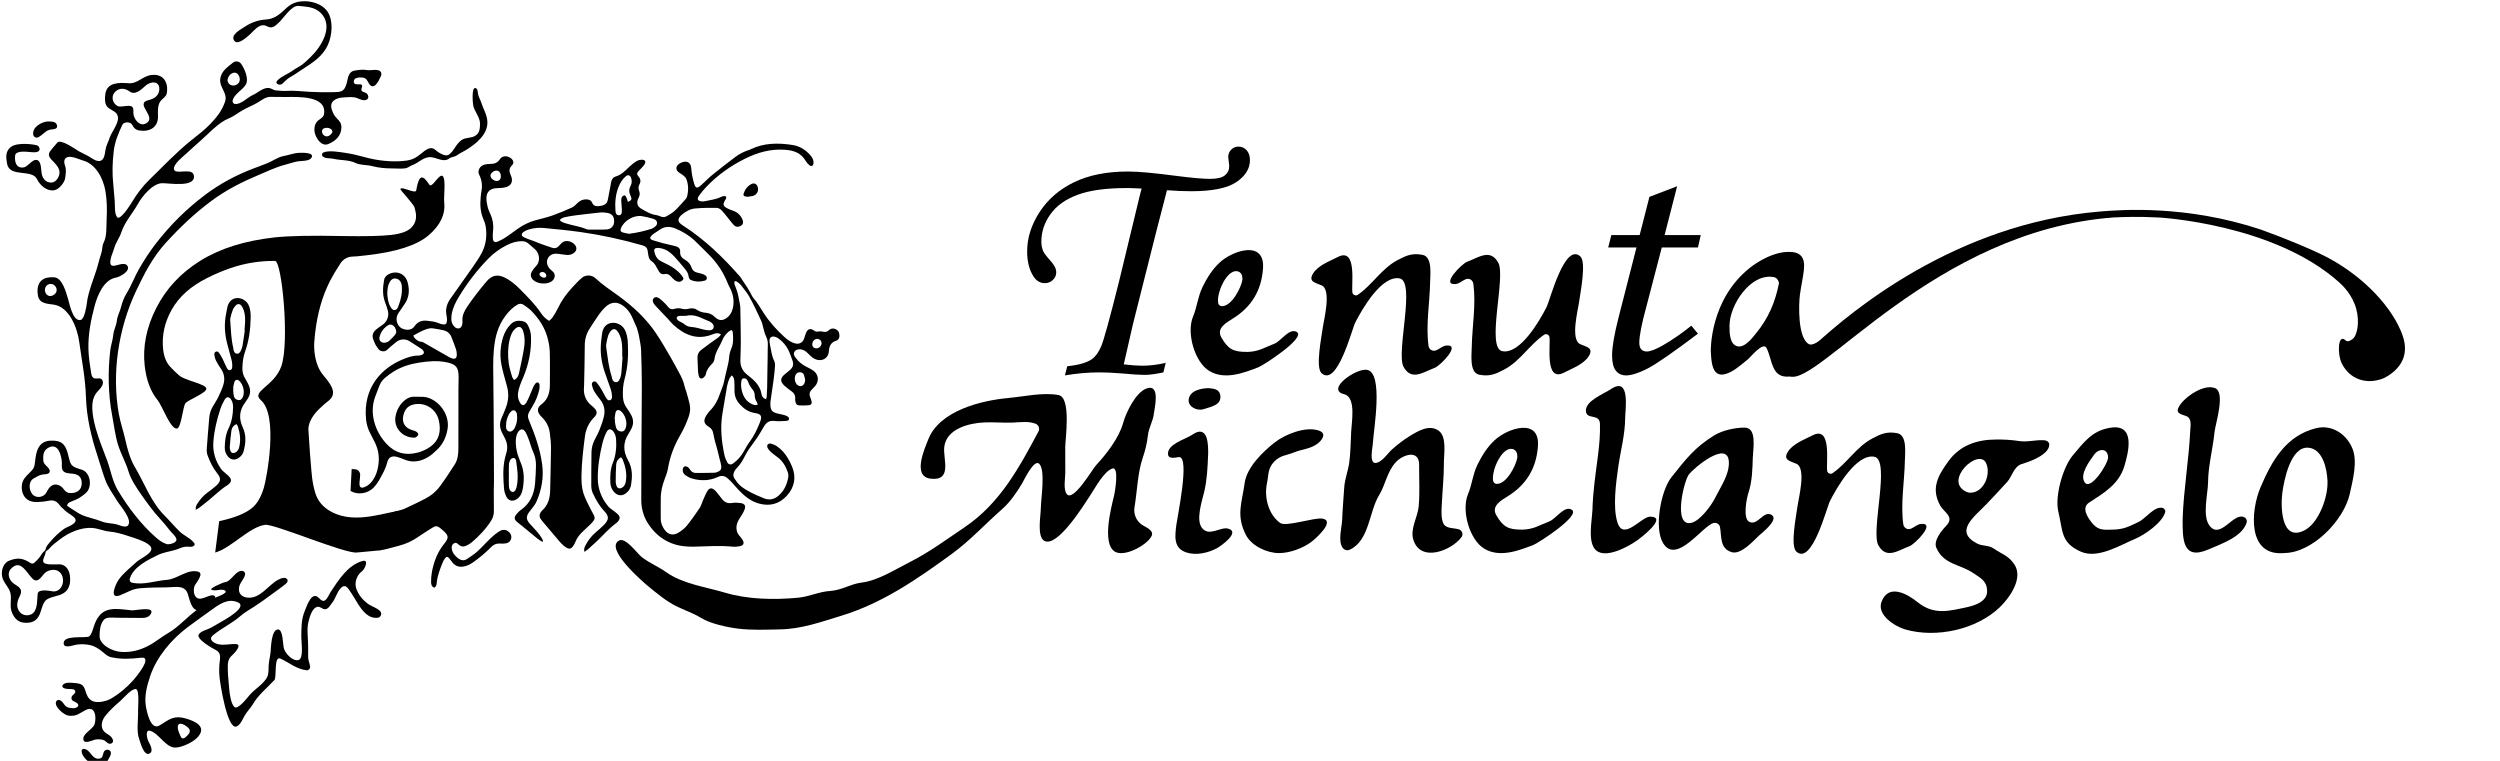
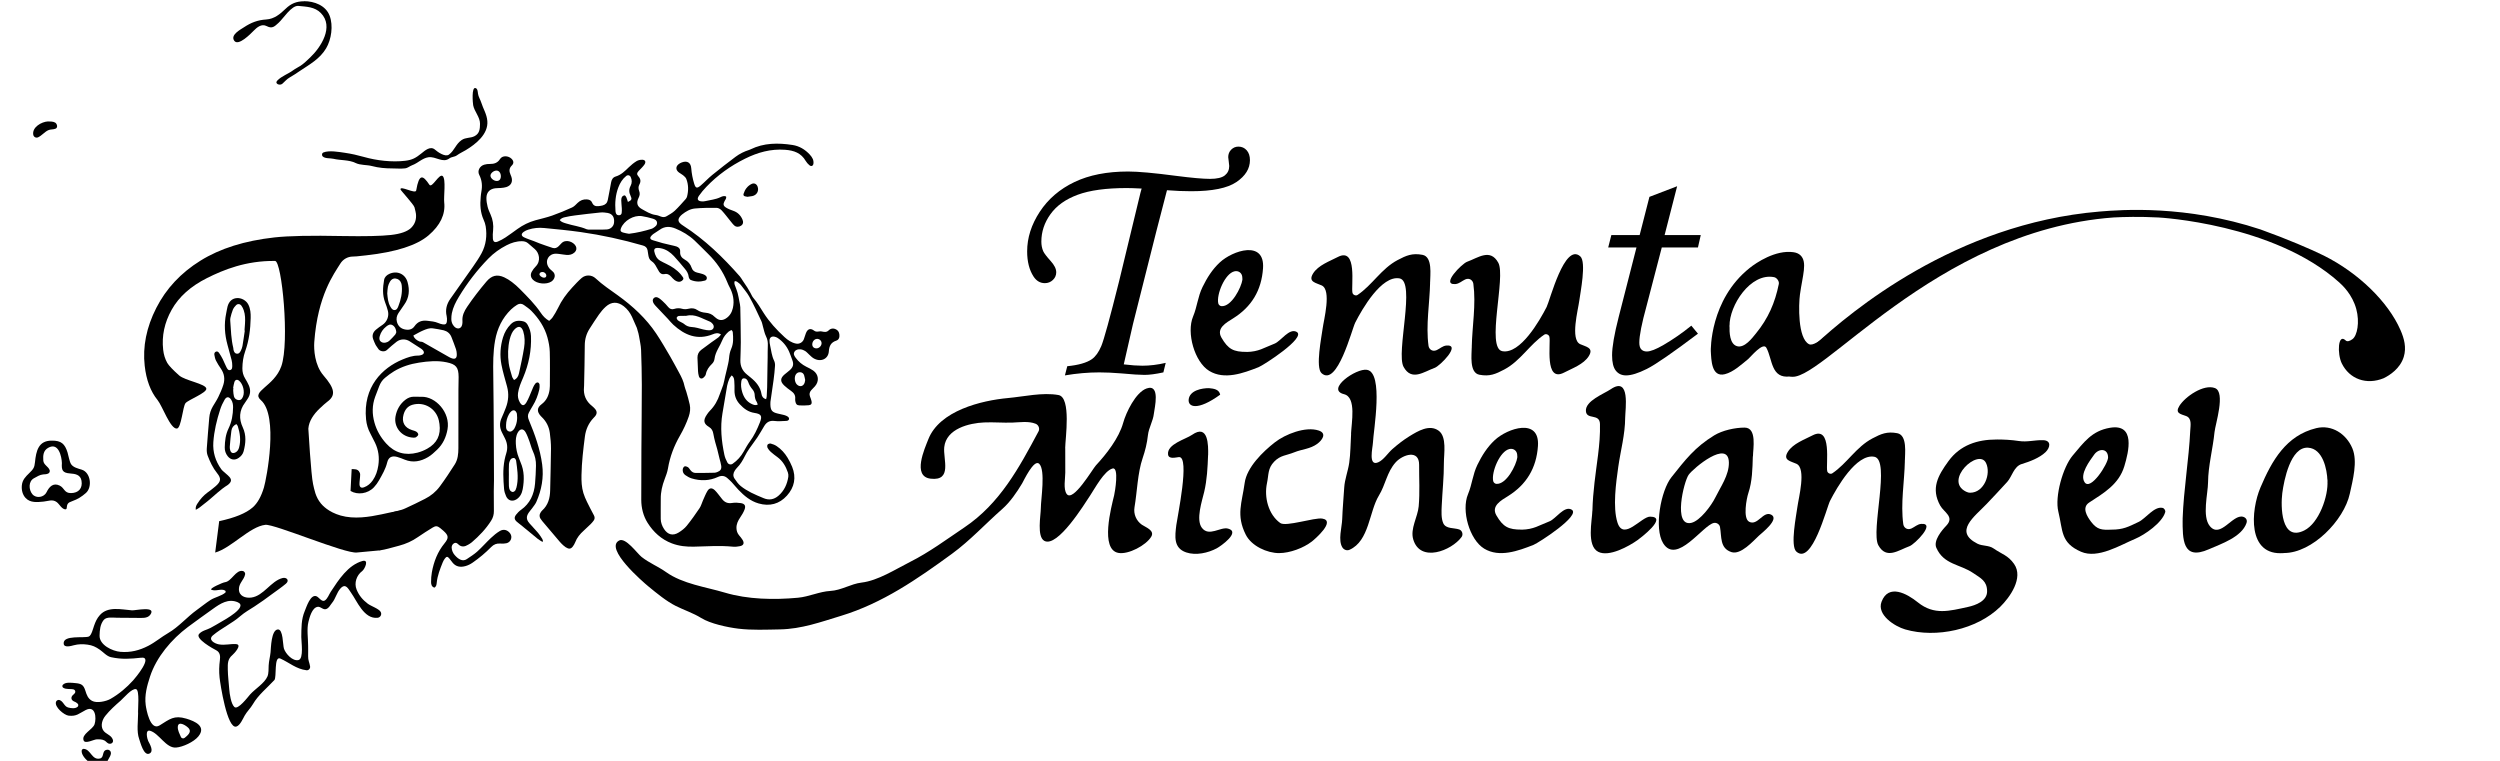
<svg xmlns="http://www.w3.org/2000/svg" width="100%" height="100%" viewBox="0 0 92 28" version="1.1" xml:space="preserve" style="fill-rule:evenodd;clip-rule:evenodd;stroke-linejoin:round;stroke-miterlimit:2;">
  <g transform="matrix(1.665,0,0,1.665,-14.894,-15.108)">
    <g id="dp_path002" transform="matrix(0.047,0,0,0.047,2.498,-22.444)">
-       <path d="M705.829,853.137C707.893,853.347 710.451,853.619 710.979,856.187C711.967,861.155 706.572,861.857 703.124,863.012C700.203,863.983 695.8,861.968 696.155,858.481C696.591,854.191 702.401,853.049 705.829,853.137C706.004,853.156 703.145,853.069 705.829,853.137" />
+       <path d="M705.829,853.137C707.893,853.347 710.451,853.619 710.979,856.187C700.203,863.983 695.8,861.968 696.155,858.481C696.591,854.191 702.401,853.049 705.829,853.137C706.004,853.156 703.145,853.069 705.829,853.137" />
    </g>
    <g id="dp_path003" transform="matrix(0.047,0,0,0.047,2.498,-22.444)">
      <path d="M638.119,881.349C638.119,885.191 638.121,889.025 638.133,892.868C638.139,895.568 637.104,900.693 638.837,902.944C641.841,906.828 651.012,891.076 652.535,889.444C657.456,884.173 663.383,876.573 665.348,869.473C666.693,864.607 671.236,855.065 676.392,853.264C683.02,850.947 680.079,862.563 679.807,865.056C679.419,868.643 677.387,871.691 676.995,875.285C676.585,879.048 675.727,882.491 674.509,886.051C672.139,892.973 671.929,901.864 670.685,909.156C670.152,912.323 671.515,915.516 674.145,917.347C675.861,918.537 680.328,920.005 678.56,922.972C676.121,927.068 667.799,931.44 663.14,930.609C654.363,929.041 659.808,908.937 661.109,903.532C661.473,902.009 663.528,890.123 660.388,890.901C656.452,891.939 652.024,900.315 649.829,903.6C647.321,907.359 634.515,928.325 628.276,924.932C624.687,922.944 626.621,912.976 626.637,909.54C626.657,905.328 628.921,891.708 625.879,888.701C623.416,886.264 618.56,896.717 617.837,897.925C615.311,902.143 612.187,906.716 608.453,909.999C600.509,916.98 593.417,924.757 584.831,931.032C568.577,942.893 552.153,954.26 532.767,960.167C523.129,963.096 514.143,966.389 503.903,966.575C497.464,966.689 490.8,967 484.393,966.229C479.375,965.619 471.173,963.891 466.865,961.183C463.272,958.929 458.793,957.463 454.963,955.543C450.529,953.312 445.957,949.536 442.129,946.389C439.611,944.321 421.271,928.533 428.32,924.777C431.376,923.147 436.792,930.825 438.864,932.477C442.404,935.304 446.753,937.029 450.432,939.647C458.243,945.196 469.076,946.605 478.013,949.272C488.84,952.509 501.152,952.72 512.405,951.684C517.652,951.199 522.451,948.793 527.648,948.488C532.929,948.179 537.207,945.167 542.384,944.549C550.053,943.644 558.307,938.293 565.085,934.876C574.281,930.241 582.167,924.343 590.671,918.623C607.428,907.359 616.433,890.519 625.572,873.416C626.24,872.153 625.58,870.423 624.195,869.868C620.837,868.519 616.708,869.205 613.199,869.325C608.788,869.473 604.384,869.052 599.977,869.252C593.021,869.544 582.152,872.161 581.215,880.865C580.612,886.475 585.159,896.929 574.767,895.688C566.027,894.633 572.043,881.504 573.712,877.205C578.973,863.692 598.703,858.917 611.239,857.771C618.744,857.084 627.42,855.02 634.921,856.359C641.057,857.452 638.127,876.888 638.087,881.349L638.119,881.349C638.119,883.771 638.111,881.349 638.119,881.349" />
    </g>
    <g id="dp_path004" transform="matrix(0.047,0,0,0.047,2.498,-22.444)">
      <path d="M1063.69,902.295C1070.2,902.309 1073.59,893.471 1071.13,888.337C1067.64,881.057 1051,896.529 1061.72,901.804C1062.36,902.121 1063.03,902.313 1063.69,902.295C1064.93,902.301 1063.03,902.313 1063.69,902.295M1075.91,877.283C1079.47,877.245 1083.01,877.44 1086.53,877.977C1090.58,878.596 1093.97,877.468 1097.93,877.587C1101.91,877.695 1101.38,881.041 1099.08,883.248C1096.28,885.933 1091.6,887.695 1087.97,888.785C1084.16,889.911 1083.37,894.704 1081.09,897.204C1077.92,900.681 1074.75,904.063 1071.51,907.476C1065.69,913.595 1055.8,920.491 1067.01,926.233C1069.46,927.491 1072.37,926.893 1074.69,928.516C1078.58,931.231 1081.44,931.709 1084.29,935.759C1088.92,942.328 1082.3,951.555 1077.76,955.985C1066.81,966.668 1047.73,970.804 1033.11,966.581C1028.19,965.163 1019.65,959.727 1021.99,953.569C1025.25,944.979 1033.91,949.696 1039.09,953.875C1046.75,960.035 1053.98,957.879 1062.62,956.011C1066.28,955.215 1071.69,953.247 1071.63,948.597C1071.58,943.775 1068.67,942.513 1065.1,940.083C1058.87,935.833 1051.29,936.171 1047.77,928.239C1046.27,924.849 1050.28,920.043 1052.41,917.823C1056.45,913.591 1051.38,911.583 1049.58,908.347C1045.13,900.319 1048.44,894.335 1053.46,887.44C1058.95,879.887 1067.09,877.283 1075.91,877.283C1078.89,877.248 1075.2,877.283 1075.91,877.283" />
    </g>
    <g id="dp_path005" transform="matrix(0.047,0,0,0.047,2.498,-22.444)">
      <path d="M772.551,874.467C772.629,869.62 775.208,857.436 769.221,855.963C760.477,853.795 774.889,843.624 780.012,844.507C787.992,845.863 783.028,873.204 782.811,878.749C782.723,881.032 780.447,890.076 785.261,888.008C787.845,886.901 789.857,883.613 791.949,881.787C794.5,879.552 797.169,877.461 800.06,875.688C803.921,873.329 809.355,870.003 813.693,873.116C817.667,875.98 816.161,884.015 816.181,888.167C816.215,894.949 815.447,901.82 815.149,908.597C815.044,911.052 814.856,914.331 815.875,916.625C817.12,919.421 820.928,918.711 823.4,919.583C824.797,920.076 825.363,921.927 824.495,923.124C819.763,929.572 804.999,935.371 801.751,924.207C800.283,919.168 803.881,913.724 804.327,908.704C804.919,901.972 804.484,895.892 804.529,889.208C804.587,881.74 796.779,884.403 793.537,887.968C789.375,892.539 788.733,898.561 785.62,903.616C781.005,911.144 781.113,925.02 771.792,929.137C770.491,929.707 769.121,929.076 768.457,928.047C766.309,924.692 768.235,918.451 768.356,914.773C768.527,909.796 769.005,904.84 769.309,899.872C769.556,895.92 771.084,892.187 771.652,888.277C772.307,883.748 772.255,879.036 772.551,874.467C772.633,869.316 772.452,875.995 772.551,874.467" />
    </g>
    <g id="dp_path006" transform="matrix(0.047,0,0,0.047,2.498,-22.444)">
      <path d="M1032.96,887.296C1032.77,897.1 1030.88,907.328 1032.21,917.099C1032.44,918.677 1034.01,920.045 1036.06,919.112C1037.57,918.421 1038.91,917.084 1040.64,916.956C1047.74,916.409 1037.52,926.584 1035.17,927.427C1029.94,929.323 1024.27,933.851 1020.48,926.996C1016.81,920.361 1026.37,886.768 1018.57,885.383C1010.11,883.865 1000.97,899.845 997.755,906.153C996.177,909.247 989.315,936.589 981.923,929.979C978.952,927.34 981.927,912.813 982.408,909.039C982.941,904.917 986.7,890.913 981.999,888.705C979.307,887.444 975.411,887.096 977.94,883.048C980.345,879.196 985.719,877.316 989.525,875.335C998.944,870.44 995.703,889.164 996.451,892.183C996.685,893.153 998.005,893.723 998.828,893.18C1005.72,888.577 1010.03,880.796 1017.7,876.757C1021.77,874.616 1024.53,873.391 1029.38,874.309C1034.23,875.24 1032.96,883.905 1032.96,887.296C1032.9,890.42 1032.96,885.451 1032.96,887.296" />
    </g>
    <g id="dp_path007" transform="matrix(0.047,0,0,0.047,2.498,-22.444)">
      <path d="M950.197,888.099C949.999,876.964 933.497,890.732 931.273,893.873C928.971,897.135 923.821,918.476 932.547,916.468C936.696,915.503 942.033,908.209 943.803,904.58C946.277,899.535 950.296,894.041 950.197,888.099C950.181,887.243 950.229,889.984 950.197,888.099M961.456,885.227C961.289,891.027 961.208,896.907 959.352,902.473C958.519,904.959 956.699,914.348 959.715,915.94C963.779,918.087 966.359,910.532 970.215,912.687C974.031,914.824 965.656,921.248 964.303,922.511C961.579,925.059 955.819,931.621 951.447,930.236C945.825,928.44 946.852,922.956 946.017,918.417C945.789,917.159 944.457,916.256 943.151,916.508C938.001,917.507 925.664,936.332 919.289,926.061C914.896,918.984 918.224,901.208 923.207,894.983C929.716,886.804 934.196,880.899 943.28,875.341C947.16,872.971 953.072,871.671 957.595,871.677C963.555,871.685 961.521,881.761 961.521,885.227L961.456,885.227C961.408,886.928 961.476,885.227 961.456,885.227" />
    </g>
    <g id="dp_path008" transform="matrix(0.047,0,0,0.047,2.498,-22.444)">
      <path d="M1231.67,896.651C1231.53,891.272 1229.5,881.539 1222.57,881.123C1214.31,880.596 1211.22,896.532 1210.44,902.503C1209.66,908.608 1209.78,925.509 1220.77,920.044C1227.69,916.619 1232.19,903.801 1231.67,896.651C1231.59,893.743 1231.84,899.092 1231.67,896.651M1211.31,930.655C1193.71,932.339 1195.67,910.451 1200.16,899.873C1205.54,887.188 1212.24,875.387 1226.43,871.929C1233.75,870.164 1240.52,874.611 1243.39,881.417C1245.99,887.569 1243.56,896.444 1242.19,902.763C1239.46,915.305 1224.49,930.655 1211.31,930.655C1208.43,930.927 1211.92,930.655 1211.31,930.655" />
    </g>
    <g id="dp_path009" transform="matrix(0.047,0,0,0.047,2.498,-22.444)">
      <path d="M1128.52,885.685C1128.45,881.283 1124.1,881.388 1121.99,884.36C1120.02,887.135 1114.97,893.613 1117.48,897.376C1120.31,901.613 1128.57,888.575 1128.52,885.685C1128.5,884.672 1128.55,887.445 1128.52,885.685M1130.1,919.661C1135.62,919.661 1138.01,918.352 1142.89,916.025C1146.23,914.439 1150.23,908.517 1154.17,909.44C1154.93,909.613 1155.61,910.679 1155.39,911.425C1154.03,916.375 1145.79,922.088 1141.28,923.976C1134.22,926.921 1123.75,933.509 1115.8,930.055C1106.08,925.813 1107.32,920.149 1105.12,911.157C1103.39,904.139 1107.23,890.319 1111.87,884.812C1117.15,878.58 1120.85,873.217 1129.39,871.764C1141.51,869.696 1138.22,882.993 1136.16,889.84C1133.61,898.272 1126.68,902.344 1119.65,906.899C1115.98,909.269 1118.68,913.524 1120.54,915.972C1123.39,919.728 1125.6,919.859 1130.1,919.661C1131.61,919.661 1129.33,919.692 1130.1,919.661" />
    </g>
    <g id="dp_path010" transform="matrix(0.047,0,0,0.047,2.498,-22.444)">
      <path d="M850.729,885.628C850.697,885.143 850.683,884.724 850.637,884.3C850.443,882.464 848.821,881.327 846.996,881.749C842.447,882.772 838.439,892.681 839.36,896.812C839.5,897.472 840.139,898.071 840.821,898.129C845.563,898.544 850.221,889.339 850.729,885.628C850.697,885.143 850.643,886.268 850.729,885.628M852.712,919.677C858.512,919.537 860.695,917.733 865.856,915.747C868.787,914.612 872.779,908.241 876.248,910.249C880.856,912.9 860.639,925.912 858.324,926.824C851.104,929.671 842.244,932.928 835.109,928.585C828.241,924.409 824.285,910.665 827.523,902.987C829.465,898.349 829.711,893.733 831.96,889.139C834.072,884.825 836.515,880.889 840.091,877.56C846.117,871.947 861.333,866.879 860.409,880.341C859.701,890.732 854.992,898.492 846.295,903.915C843.137,905.885 838.279,908.493 840.868,912.96C844.063,918.444 846.547,919.647 852.711,919.647C852.712,919.655 852.712,919.667 852.712,919.677C854.276,919.637 852.712,919.667 852.712,919.677" />
    </g>
    <g id="dp_path011" transform="matrix(0.047,0,0,0.047,2.498,-22.444)">
      <path d="M1163.57,914.711C1164.05,900.629 1166.51,886.943 1167.17,872.903C1167.28,870.611 1168.01,867.225 1165.13,866.208C1162.69,865.309 1159.9,864.967 1162.01,861.525C1164.72,857.117 1173.52,851.055 1178.79,853.097C1183.89,855.065 1178.95,870.021 1178.57,873.804C1177.8,881.585 1175.59,889.648 1175.53,897.42C1175.49,902.779 1172.63,913.389 1176.35,917.975C1181.32,924.083 1187.07,912.231 1192,913.612C1193.21,913.944 1194.14,915.017 1193.61,916.563C1191.35,923.172 1181.58,926.393 1175.88,928.901C1163.39,934.407 1163.57,924.036 1163.57,914.711C1163.63,912.841 1163.57,917.388 1163.57,914.711" />
    </g>
    <g id="dp_path012" transform="matrix(0.047,0,0,0.047,2.498,-22.444)">
      <path d="M886.028,910.696C886.236,901.699 887.556,893.309 888.684,884.457C889.273,879.665 889.701,874.832 889.575,869.997C889.464,864.808 883.249,868.217 882.959,863.881C882.639,859.085 891.377,855.835 894.64,853.629C904.029,847.251 901.451,863.192 901.431,867.003C901.391,874.984 899.291,882.364 898.179,890.161C897.135,897.527 895.507,909.165 897.807,916.328C900.644,925.153 909.068,913.501 913.163,913.545C921.86,913.641 908.384,923.769 907.292,924.551C903.196,927.463 893.785,932.716 888.72,930.068C883.207,927.189 885.877,915.477 886.001,910.696L886.028,910.696C886.065,909.133 886.02,910.696 886.028,910.696" />
    </g>
    <g id="dp_path013" transform="matrix(0.047,0,0,0.047,2.498,-22.444)">
      <path d="M738.719,930.699C733.065,930.699 725.713,927.4 723.012,922.031C718.361,912.787 721.233,907.043 722.487,897.747C723.48,890.329 731.111,882.944 736.715,878.588C741.536,874.816 751.128,870.975 757.331,873.059C761.383,874.421 758.781,877.729 756.652,879.291C753.253,881.787 749.609,881.759 745.812,883.3C742.067,884.825 739.305,884.645 736.387,887.667C733.279,890.887 733.864,893.677 732.979,897.833C731.585,904.357 733.601,912.54 739.225,916.551C741.864,918.436 755.259,913.892 758.963,914.456C765.551,915.473 755.471,924.173 754.109,925.227C750.101,928.328 743.712,930.688 738.719,930.688L738.719,930.699C738.295,930.699 738.719,930.696 738.719,930.699" />
    </g>
    <g id="dp_path014" transform="matrix(0.047,0,0,0.047,2.498,-22.444)">
      <path d="M705.285,884.604C705.064,890.471 704.804,896.196 703.453,901.932C702.488,906.044 699.437,914.995 702.383,918.817C705.737,923.173 711.06,918.211 714.689,919.173C720.753,920.775 711.217,927.456 709.352,928.449C705.303,930.609 699.589,931.92 694.991,930.367C688.904,928.307 689.713,922.717 690.349,917.505C690.807,913.824 696.884,885.141 691.601,885.541C690.233,885.644 686.743,886.731 686.46,884.311C685.889,879.423 694.735,877.169 697.736,875.085C705.436,869.724 705.412,880.017 705.312,884.604L705.285,884.604C705.256,885.315 705.292,884.604 705.285,884.604" />
    </g>
    <g id="dp_path015" transform="matrix(0.047,0,0,0.047,2.498,-22.444)">
      <path d="M809.699,803.417C809.513,813.221 807.623,823.449 808.952,833.22C809.176,834.799 810.753,836.171 812.805,835.233C814.312,834.543 815.648,833.205 817.376,833.08C824.477,832.531 814.263,842.707 811.915,843.549C806.68,845.445 801.004,849.976 797.223,843.117C793.547,836.484 803.111,802.889 795.307,801.504C786.845,799.992 777.712,815.967 774.496,822.275C772.917,825.368 766.052,852.715 758.661,846.1C755.691,843.461 758.667,828.935 759.147,825.16C759.68,821.039 763.44,807.036 758.737,804.829C756.045,803.568 752.155,803.217 754.68,799.172C757.084,795.319 762.457,793.443 766.263,791.459C775.684,786.564 772.443,805.285 773.191,808.304C773.425,809.277 774.745,809.844 775.568,809.301C782.459,804.699 786.767,796.919 794.436,792.88C798.505,790.739 801.271,789.515 806.117,790.432C810.972,791.363 809.699,800.029 809.699,803.417C809.639,806.545 809.699,801.572 809.699,803.417" />
    </g>
    <g id="dp_path016" transform="matrix(0.047,0,0,0.047,2.498,-22.444)">
      <path d="M829.279,833.831C829.469,824.029 831.36,813.803 830.028,804.033C829.805,802.453 828.228,801.081 826.176,802.019C824.671,802.709 823.331,804.047 821.605,804.173C814.503,804.72 824.716,794.547 827.069,793.704C832.303,791.808 837.977,787.277 841.756,794.135C845.432,800.765 835.872,834.363 843.672,835.745C852.133,837.263 861.267,821.284 864.483,814.976C866.064,811.883 872.927,784.539 880.319,791.153C883.289,793.789 880.312,808.317 879.833,812.093C879.303,816.211 875.541,830.217 880.244,832.421C882.935,833.683 886.828,834.035 884.304,838.081C881.897,841.931 876.524,843.811 872.715,845.795C863.295,850.692 866.539,831.967 865.788,828.945C865.553,827.975 864.235,827.407 863.412,827.951C856.52,832.552 852.215,840.335 844.545,844.373C840.477,846.516 837.708,847.737 832.865,846.817C828.012,845.889 829.279,837.224 829.279,833.831C829.339,830.708 829.279,835.679 829.279,833.831" />
    </g>
    <g id="dp_path017" transform="matrix(0.047,0,0,0.047,2.498,-22.444)">
      <path d="M721.445,802.061C721.415,801.576 721.397,801.155 721.355,800.732C721.157,798.897 719.539,797.76 717.709,798.183C713.163,799.208 709.156,809.116 710.076,813.247C710.213,813.903 710.856,814.501 711.539,814.561C716.276,814.973 720.936,805.771 721.445,802.061C721.415,801.576 721.36,802.7 721.445,802.061M723.425,836.111C729.229,835.971 731.412,834.164 736.573,832.181C739.503,831.043 743.496,824.676 746.964,826.684C751.572,829.335 731.356,842.343 729.041,843.256C721.82,846.105 712.957,849.363 705.827,845.019C698.959,840.844 695.003,827.097 698.239,819.419C700.18,814.783 700.427,810.167 702.675,805.572C704.789,801.26 707.228,797.325 710.804,793.996C716.832,788.383 732.049,783.311 731.125,796.775C730.419,807.163 725.708,814.925 717.011,820.345C713.855,822.32 708.996,824.928 711.583,829.391C714.78,834.875 717.264,836.077 723.423,836.077C723.425,836.089 723.425,836.1 723.425,836.111C724.991,836.069 723.425,836.1 723.425,836.111" />
    </g>
    <g id="dp_path018" transform="matrix(0.047,0,0,0.047,2.498,-22.444)">
      <path d="M685.361,841.235L684.263,845.712C680.644,846.501 677.683,846.892 675.379,846.892C673.176,846.892 669.535,846.655 664.453,846.183C660.628,845.872 657.195,845.712 654.156,845.712C648.915,845.712 643.521,846.183 637.964,847.125L639.068,842.808C644.36,842.283 648.211,841.183 650.62,839.507C652.348,838.301 653.828,836.245 655.063,833.335C656.289,830.427 659.083,820.277 663.432,802.881L673.493,761.227L674.041,759.265C670.952,759.107 668.621,759.028 667.048,759.028C657.349,759.028 649.664,760.08 643.98,762.176C638.293,764.277 634.02,767.323 631.168,771.313C628.307,775.299 626.883,779.603 626.883,784.221C626.883,785.849 627.172,787.345 627.748,788.708C628.168,789.653 629.321,791.179 631.208,793.275C632.985,795.219 633.88,797.005 633.88,798.631C633.88,800.047 633.355,801.253 632.307,802.253C631.257,803.247 629.999,803.747 628.533,803.747C626.335,803.747 624.553,802.701 623.188,800.601C621.196,797.513 620.204,793.581 620.204,788.816C620.204,782.423 622.183,776.213 626.137,770.189C630.093,764.164 635.531,759.501 642.447,756.201C649.361,752.896 657.772,751.247 667.679,751.247C672.392,751.247 679.911,751.925 690.235,753.291C697.568,754.236 702.889,754.708 706.189,754.708C709.491,754.708 711.821,754.156 713.183,753.057C714.548,751.953 715.229,750.489 715.229,748.652C715.229,748.288 715.151,747.553 714.991,746.453C714.835,745.457 714.759,744.803 714.759,744.488C714.759,743.075 715.229,741.896 716.172,740.952C717.113,740.009 718.241,739.539 719.553,739.539C721.123,739.539 722.42,740.116 723.443,741.267C724.463,742.417 724.973,743.964 724.973,745.905C724.973,749.885 722.855,753.317 718.616,756.201C714.375,759.08 707.287,760.52 697.34,760.52C693.779,760.52 689.987,760.365 685.959,760.048C685.431,761.936 683.776,768.331 680.992,779.227L674.139,806.419L669.963,823.001L665.635,841.943C669.14,842.365 672.051,842.571 674.356,842.571C677.865,842.571 681.533,842.125 685.361,841.235" style="fill-rule:nonzero;" />
    </g>
    <g id="dp_path019" transform="matrix(0.047,0,0,0.047,2.498,-22.444)">
      <path d="M912.833,763.167L925.864,758.169L919.972,781.143L936.969,781.143L935.653,786.969L918.643,786.969L911.481,814.473C909.208,822.729 908.075,828.472 908.075,831.699C908.075,833.179 908.385,834.243 909.017,834.897C909.644,835.556 910.507,835.885 911.601,835.885C913.297,835.885 915.897,834.872 919.403,832.847C923.997,830.167 928.373,827.128 932.532,823.735L935.653,827.511C923.669,836.54 915.653,842.069 911.601,844.091C907.552,846.115 904.299,847.127 901.835,847.127C899.808,847.127 898.211,846.389 897.036,844.912C895.856,843.435 895.272,841.028 895.272,837.691C895.272,833.749 896.307,827.731 898.387,819.632L906.744,786.969L893.447,786.969L894.923,781.143L908.235,781.143L912.833,763.167Z" style="fill-rule:nonzero;" />
    </g>
    <g id="dp_path020" transform="matrix(0.047,0,0,0.047,2.498,-22.444)">
      <path d="M950.508,823.884C950.428,826.733 950.515,832.429 954.06,833.401C957.601,834.373 961.163,829.556 962.959,827.353C968.703,820.323 971.889,812.993 973.683,804.131C973.943,802.851 972.744,801.187 971.459,800.929C960.313,798.727 950.32,814.415 950.508,823.884C950.451,825.852 950.465,821.852 950.508,823.884M941.697,835.709C941.68,835.413 941.148,811.628 959.972,796.609C963.049,794.153 972.096,787.988 980.593,789.199C982.025,789.403 983.085,789.912 983.857,790.645C987.212,793.839 984.851,800.079 983.612,809.135C982.987,813.713 982.516,829.725 987.885,832.449C991.373,834.217 1001.59,822.372 1002.61,824.497C1002.88,825.067 996.299,834.92 996.299,834.92C994.492,839.209 983.82,846.999 979.032,847.615C969.931,848.804 970.771,839.608 967.849,834.176C966.284,831.203 960.325,838.58 959.312,839.4C956.16,841.963 952.347,845.548 948.307,846.559C941.948,848.159 941.928,839.675 941.697,835.709C941.692,835.636 941.643,834.989 941.64,834.989C941.637,834.989 941.707,836.005 941.712,836.005C941.715,836.005 941.697,835.717 941.697,835.709" />
    </g>
    <g id="dp_path021" transform="matrix(0.047,0,0,0.047,2.498,-22.444)">
      <path d="M990.961,832.449C1007.27,817.447 1056.46,775.82 1124.42,770.084C1134.88,769.201 1165.25,766.935 1200.2,778.493C1212.54,782.913 1224.24,787.925 1229.98,790.792C1246.2,798.891 1260.2,812.481 1266.02,825.808C1267.75,829.765 1268.91,834.001 1267.56,838.415C1265.87,843.92 1260.98,847.057 1258.12,848.452C1249.99,851.773 1242,848.844 1238.39,841.429C1236.23,836.981 1236.57,827.137 1240.23,830.676C1240.98,831.399 1242.14,831.012 1243.41,830.104C1245.69,828.472 1246.92,822.116 1245.23,815.893C1243.39,809.148 1238.87,804.871 1237.18,803.356C1206.36,775.727 1152.25,772.865 1152.25,772.865C1143.29,772.392 1135.91,772.604 1131.07,772.856C1046.68,779.092 992.013,852.689 978.767,847.527C976.269,846.555 977.527,841.664 980.056,836.227" />
    </g>
  </g>
  <g id="dp_path022" transform="matrix(0.047,0,0,0.047,-9.252,-5.923)">
-     <path d="M452.832,226.112C444.779,225.929 450.916,237.6 456.496,230.52C458.549,227.9 455.027,226.067 452.832,226.112C451.515,226.079 453.745,226.093 452.832,226.112M231.999,353.316C232.389,357.208 235.825,359.357 239.407,356.571C243.236,353.592 240.469,347.827 235.885,348.407C233.335,348.731 231.999,350.939 231.999,353.316C232.023,353.548 231.999,352.961 231.999,353.316M375.011,189.42C376.705,195.824 386.713,192.955 384.22,186.091C381.917,179.759 374.823,183.992 375.011,189.42C375.063,189.621 374.935,187.243 375.011,189.42M301.273,214.464C301.273,218.651 305.851,225.62 311.216,222.608C320.281,217.537 301.42,207.027 313.443,204.333C317.549,203.413 321.225,200.9 321.577,196.343C322.148,189.179 314.945,189.509 311.017,192.94C307.753,195.784 302.899,201.06 298.261,197.587C294.539,194.793 289.788,194.635 286.591,198.385C283.733,201.733 284.949,206.832 288.783,208.983C291.912,210.739 299.956,206.611 301.087,210.955C301.325,211.883 301.38,212.821 301.273,214.464C301.273,214.125 301.38,212.821 301.273,214.464M238.604,589.097C246.632,589.452 249.033,576.993 242.304,573.075C239.311,571.337 234.429,572.381 232.004,574.637C229.585,576.867 226.749,582.98 222.657,579.4C217.849,575.196 213.124,562.892 205.264,571.563C202.031,575.113 204.169,580.853 207.921,583.156C212.575,586.056 214.993,587.8 212.14,593.201C209.991,597.273 209.156,602.465 213.145,606.045C216.201,608.785 221.604,608.241 223.801,604.865C226.289,601.024 225.86,595.475 226.325,591.072C226.799,586.683 235.953,588.769 238.604,589.097C240.131,589.159 238.343,589.061 238.604,589.097M421.487,201.98C417.103,201.947 412.715,201.921 408.331,201.868C404.7,201.824 400.869,205.064 397.804,206.781C394.261,208.768 390.488,210.257 386.965,212.244C383.509,214.195 379.696,217.255 376.055,218.684C367.927,221.899 360.121,230.753 353.619,236.427C350.019,239.561 346.499,242.791 342.995,246.027C340.205,248.593 332.905,254.121 332.996,258.169C333.129,263.625 347.728,256.539 348.683,263.589C349.973,273.088 329.464,269.38 323.864,269.456C316.323,269.552 308.092,279.785 304.764,285.795C300.767,292.985 294.449,299.913 291.909,307.811C290.545,312.041 287.58,315.789 286.375,320.047C285.376,323.539 282.712,328.723 283.281,332.347C283.431,333.316 284.196,334.037 285.212,334.135C288.139,334.423 294.732,330.5 296.768,334.428C298.877,338.496 290.619,342.852 287.665,343.372C278.073,345.067 273.171,357.184 270.921,365.639C267.987,376.637 265.795,387.888 266.083,399.377C266.235,405.407 267.116,411.015 268.044,416.932C268.327,418.76 268.569,421.549 270.733,422.227C272.58,422.811 275.472,421.487 276.771,423.357C279.02,426.593 275.316,430.367 273.259,432.535C270.673,435.257 269.313,439.316 269.143,443.013C268.763,451.049 271.323,460.383 273.787,467.867C275.897,474.269 278.525,480.419 280.809,486.757C283.625,494.572 284.881,502.916 289.223,510.103C297.151,523.223 307.128,536.481 318.683,546.624C321.397,549.005 323.827,550.865 327.312,552.027C329.109,552.621 334.496,551.236 334.991,548.98C335.495,546.697 331.227,543.157 330.028,541.611C327.576,538.425 324.937,535.195 322.196,532.257C316.912,526.607 312.349,520.187 307.875,513.879C304.139,508.62 299.353,501.507 297.519,495.319C295.412,488.175 291.505,481.437 289.28,474.255C286.933,466.705 286.112,458.856 284.636,451.121C281.54,434.891 281.267,417.096 283.139,400.643C283.607,396.533 285.093,392.677 285.483,388.551C285.872,384.421 287.932,380.893 288.393,376.881C288.821,373.155 290.781,369.993 291.633,366.403C292.383,363.251 294.096,358.633 295.836,355.892C299.708,349.789 302.244,342.524 305.929,336.227C309.776,329.655 313.885,323.22 318.548,317.157C329.805,302.503 342.884,289.523 357.681,278.425C369.328,269.685 382.113,262.929 395.688,257.793C399.283,256.435 402.881,255.139 406.445,253.683C410.412,252.059 414.687,248.915 418.905,248.187C423.128,247.464 426.635,245.875 431.016,245.691C432.64,245.623 443.948,245.089 440.54,249.783C438.671,252.36 432.8,251.896 430.059,252.353C426.808,252.9 423.263,254.204 420.017,255.029C413.036,256.813 406.184,260.16 399.535,262.937C386.601,268.343 373.824,274.801 362.483,283.236C349.055,293.217 337.751,304.007 326.507,316.323C316.463,327.32 309.529,340.783 303.271,354.111C289.596,383.201 284.232,417.98 289.853,449.893C291.077,456.84 293.481,463.517 294.984,470.368C296.432,476.991 298.756,485.568 302.279,491.417C309.895,504.075 314.961,519.024 325.719,529.74C329.783,533.793 333.451,538.237 337.577,542.244C340.731,545.305 346.723,547.883 349.055,551.439C349.376,551.924 349.331,552.649 348.944,553.068C347.359,554.781 344.492,553.908 342.465,554.048C339.584,554.253 337.371,555.557 334.696,556.399C329.912,557.896 324.947,558.405 320.34,560.647C312.617,564.392 300.608,570.272 298.405,579.509C298.132,580.659 298.957,581.993 300.099,582.237C309.644,584.299 318.249,580.701 327.509,580.037C335.747,579.468 343.627,571.192 352.281,573.704C353.156,573.957 353.828,574.895 353.811,575.857C353.775,578.043 351.035,581.891 349.808,583.675C348.332,585.816 348.261,589.428 349.235,591.751C352.6,599.767 362.197,588.848 365.34,593.123C366.555,594.777 354.533,603.263 353.028,603.657C346.723,605.311 345.163,594.392 343.736,590.636C341.147,583.813 334.144,585.821 327.979,585.907C320.869,586.009 313.391,585.985 306.308,586.64C300.008,587.215 296.384,590.008 290.803,592.121C281.637,595.601 287.733,582.776 289.745,579.94C293.751,574.285 298.729,570.773 303.637,566.115C306.409,563.477 315.552,559.731 315.361,555.624C315.136,550.656 300.427,546.843 296.625,545.501C292.621,544.088 287.012,542.62 282.805,542.259C277.988,541.839 273.623,539.663 268.852,539.381C260.055,538.86 250.676,543.015 243.755,548.339C240.919,550.529 237.432,552.999 235.213,555.812C234.232,557.053 232.629,557.041 232.501,558.764C232.328,561.144 230.14,563.459 230.753,565.875C231.528,568.908 241.596,567.677 243.888,567.897C248.553,568.344 250.943,572.28 251.545,576.536C252.312,581.933 251.457,587.453 246.645,590.439C242.559,592.977 238.096,592.78 233.864,595.187C229.843,597.488 229.432,604.711 227.175,608.539C224.744,612.656 221.353,613.749 216.812,613.651C211.4,613.529 208.527,610.723 206.352,605.968C203.975,600.759 206.257,595.292 204.955,590.175C203.668,585.121 199.095,582.224 198.387,576.615C197.835,572.232 199.603,566.705 204.008,565.02C209.599,562.892 213.375,562.683 218.741,565.647C220.145,566.424 221.923,568.168 223.617,566.745C225.668,565.029 228.297,562.121 229.564,559.735C230.468,558.043 232.307,557.705 232.653,555.652C232.976,553.792 234.575,552.167 235.719,550.768C239.023,546.719 242.861,543.121 247.076,540.055C249.3,538.441 258.497,535.951 255.447,531.721C253.293,528.752 244.179,525.676 245.515,520.596C245.581,520.337 245.812,520.207 246.04,520.235C247.809,520.465 251.017,523.296 252.645,524.239C255.417,525.852 258.181,528.084 261.153,529.331C266.116,531.409 271.48,532.28 276.455,534.305C279.931,535.732 283.707,535.687 287.349,536.369C289.657,536.803 295.175,539.753 297.057,537.437C300.829,532.789 290.833,521.973 288.643,518.313C285.227,512.593 281.527,507.913 279.221,501.609C276.963,495.436 275.228,489.188 273.192,482.945C268.271,467.853 264.615,452.805 264.14,436.768C263.701,422.289 260.829,407.943 258.875,393.649C257.375,382.68 251.019,365.957 238.483,364.471C230.941,363.579 226.513,362.948 226.235,354.533C225.953,346.019 231.139,342.475 239.343,343.152C245.772,343.681 248.605,355.103 250.132,360.028C251.231,363.576 253.811,378.024 260.041,376.528C262.993,375.821 264.611,365.832 264.875,363.209C265.367,358.388 267.147,352.919 268.627,348.309C270.22,343.36 272.236,338.408 273.528,333.351C274.347,330.161 275.225,327.201 276.233,324.067C277.101,321.357 276.721,318.5 278.043,315.913C280.689,310.761 280.055,303.148 280.347,297.5C280.72,290.163 280.64,282.681 279.363,275.435C277.64,265.652 271.872,254.319 261.605,251.623C258.445,250.792 250.508,246.54 247.821,250.433C246.681,252.087 247.233,254.143 247.828,255.891C248.924,259.099 248.279,262.133 247.907,265.373C247.5,268.859 243.125,274.211 239.583,274.923C233.771,276.103 228.228,271.273 225.829,266.299C221.945,258.185 204.527,265.125 202.452,254.471C201.455,249.355 200.933,244.361 205.545,240.953C209.885,237.745 220.436,238.581 225.46,239.692C227.263,240.087 228.911,243.003 227.075,244.387C225.456,245.6 223.068,245.241 221.201,245.137C218.377,244.98 209.148,243.436 208.688,247.875C208.215,252.465 209.312,257.72 215,257.168C218.991,256.777 222.096,250.112 226.039,251.38C229.413,252.465 228.925,259.601 229.567,262.413C230.416,266.125 233.015,269.116 237.131,268.977C240.619,268.859 243.263,264.724 243.451,261.461C243.645,258.051 241.209,255.269 239.059,252.973C236.949,250.719 233.655,248.239 235.852,244.865C237.456,242.4 239.841,240.032 241.709,237.736C244.336,234.476 255.787,242.853 258.701,244.504C261.353,246.009 264.28,247.183 266.867,248.775C269.143,250.171 272.797,253.027 275.809,251.835C278.664,250.704 279.013,245.969 279.412,243.491C280.004,239.817 281.688,237.12 282.784,233.66C284.341,228.737 292.433,219.995 287.875,214.708C286.008,212.541 282.807,211.859 280.776,209.54C278.632,207.105 278.904,202.38 279.36,199.437C280.751,190.401 290.157,190.628 297.417,191.189C304.488,191.739 308.252,185.788 315.084,184.787C324.476,183.409 328.917,190.261 327.465,199.007C326.984,201.912 323.733,203.299 322.257,205.604C320.115,208.935 320.509,213.285 320.571,217.04C320.707,225.653 314.247,229.32 306.395,228.255C303.035,227.805 301.78,226.34 300.263,223.628C298.905,221.211 293.843,221.195 292.636,223.785C289.48,230.579 286.752,236.887 285.896,244.389C284.864,253.427 284.605,261.385 285.559,270.524C286.008,274.783 286.332,279.048 286.669,283.319C286.96,286.972 286.336,292.807 288.439,295.955C290.771,299.452 299.272,285.788 300.213,284.213C303.911,278.02 308.5,271.881 313.683,266.86C324.567,256.288 334.948,245.211 346.771,235.731C351.72,231.76 357.265,227.627 361.607,223.003C366.851,217.407 370.441,212.969 372.992,205.856C375.456,198.968 368.439,194.568 369.297,187.761C370.067,181.725 375.02,178.5 379.339,175.024C381.211,173.52 384.101,173.887 385.639,175.992C388.193,179.477 391.883,187.744 389.373,192.129C386.801,196.621 380.008,199.683 378.972,204.876C378.744,206.031 379.703,207.384 380.835,207.467C385.796,207.817 390.473,202.323 394.877,200.389C399.027,198.569 402.727,194.416 407.536,194.935C409.484,195.148 411.065,196.725 412.963,196.815C415.575,196.933 418.153,197.377 420.764,197.197C426.899,196.776 432.993,197.552 439.107,197.909C445.269,198.271 451.416,198.336 457.589,198.193C463.852,198.045 466.192,198.007 468.125,191.808C469.483,187.449 469.105,182.101 474.903,181.217C477.899,180.755 481.084,180.303 484.101,180.872C487.295,181.476 490.505,179.972 493.589,181.236C495.483,182.009 495.812,183.871 495.189,185.365C493.708,188.908 489.495,197.863 485.585,191.183C484.016,188.513 483.651,186.969 480.224,186.7C477.747,186.505 473.179,186.861 473.913,190.545C474.339,192.709 477.769,191.877 479.259,192.057C480.067,192.16 480.689,193.191 480.373,193.937C477.939,199.768 484.099,196.543 485.179,201.36C485.456,202.585 484.811,203.745 483.617,204.197C481.113,205.143 478.396,203.515 476.121,202.713C472.996,201.603 469.491,202.155 466.248,202.271C459.795,202.519 454.301,205.313 456.772,212.197C457.852,215.208 458.652,216.707 460.833,218.936C462.849,221.001 464.131,222.555 464.157,225.548C464.219,232.188 459.731,236.352 454.031,238.761C448.467,241.115 444.188,234.163 443.243,229.689C442.628,226.8 443.143,223.583 445.02,221.32C446.656,219.348 450.021,218.284 450.511,215.532C453.136,200.721 429.937,201.957 421.487,201.957L421.487,201.98C418.168,201.957 421.487,201.971 421.487,201.98" />
-   </g>
+     </g>
  <g id="dp_path023" transform="matrix(0.047,0,0,0.047,-9.242,-5.929)">
    <path d="M335.84,695.419C335.761,698.032 337.215,700.736 338.228,703.071C338.816,704.421 340.304,704.64 341.297,703.819C343.271,702.185 346.655,699.537 344.684,696.733C343.259,694.717 335.997,689.767 335.84,695.419C335.812,696.288 335.857,694.791 335.84,695.419M304.776,684.559C304.473,681.82 306.177,666.472 303.163,665.739C299.848,664.915 293.385,672.771 291.047,674.791C286.827,678.445 282.66,682.223 279.151,686.577C276.713,689.6 275.248,694.103 277.247,697.644C279.189,701.091 283.696,701.373 285,705.32C285.6,707.145 284.353,708.543 282.572,708.491C280.703,708.447 280.007,706.857 278.595,706.029C276.811,704.973 274.404,704.983 272.404,705.032C270.115,705.099 263.313,708.909 262.131,705.928C260.164,700.98 269.34,697.415 270.7,693.157C272.229,688.38 271.521,678.12 263.692,682.117C258.42,684.807 256.693,687.18 250.367,686.495C246.921,686.12 239.013,679.637 240.521,675.583C240.885,674.616 242.105,673.891 243.232,674.264C246.348,675.3 246.839,679.291 250.023,680.115C252.283,680.705 255.488,681.224 257.428,679.537C258.031,679.016 258.129,677.804 257.551,677.209C256.681,676.323 255.652,675.684 254.463,675.291C252.145,674.208 251.976,671.892 253.828,670.253C254.428,669.816 254.935,669.289 255.352,668.679C255.977,667.817 255.424,666.265 254.371,665.983C251.697,665.269 248.6,666.184 246.135,664.624C245.38,664.144 245.235,663.052 245.808,662.383C247.877,659.983 252.679,660.749 255.389,660.979C260.243,661.387 262.005,662.277 263.468,666.917C264.545,670.331 265.491,673.103 268.68,674.892C272.339,676.939 279.689,675.347 283.152,673.375C289.801,669.589 295.796,664.517 300.927,658.825C302.752,656.797 316.779,640.032 307.172,641.117C298.667,642.068 291.9,642.523 283.583,640.72C280.2,639.992 277.52,636.74 274.783,634.851C271.497,632.581 269.069,631.416 265.129,630.881C261.436,630.372 258.001,630.433 254.403,631.373C252.541,631.856 246.821,633.64 246.504,630.165C245.823,623.005 262.672,626.067 266.251,624.513C268.251,623.645 269.596,618.045 270.295,616.08C271.457,612.812 272.513,610.351 274.864,607.721C281.187,600.655 291.532,603.389 300.005,604.033C302.656,604.235 319.543,600.284 314.263,607.528C312.007,610.617 307.269,609.919 303.975,609.953C298.809,609.997 293.652,609.785 288.483,609.832C285.4,609.861 279.995,608.833 277.809,611.612C275.041,615.141 274.719,619.463 274.601,623.792C274.395,631.213 284.707,636.007 290.916,636.523C298.881,637.195 305.795,635.399 312.708,631.839C318.255,628.981 322.976,624.901 328.356,621.785C336.455,617.119 343.155,609.161 350.773,603.707C354.375,601.127 357.723,598.343 361.445,595.945C364.867,593.749 370.104,592.769 373.068,590.164C373.496,589.788 373.375,588.871 372.893,588.564C369.944,586.695 365.513,589.436 362.115,587.883C360.207,587.004 370.992,582.233 372.719,582.027C378.099,581.371 381.257,571.937 386.892,573.268C387.917,573.509 388.769,574.765 388.575,575.796C387.759,580.192 383.724,582.596 383.703,587.4C383.672,592.971 388.88,594.611 393.369,594.032C403.049,592.779 408.715,581.104 417.78,578.756C421.121,577.887 423.513,580.625 420.496,583.176C417.093,586.045 413.393,588.529 409.819,591.168C405.193,594.585 400.671,597.931 395.829,601.036C392.332,603.281 388.059,605.719 384.935,608.452C378.348,614.253 370.143,617.897 363.379,623.584C359.184,627.1 364.709,630.077 368.052,630.68C372.751,631.516 376.884,630.159 381.441,630.468C386.684,630.817 379.784,638.023 378.677,638.96C374.816,642.219 374.929,645.595 374.996,650.363C375.073,655.631 375.78,660.86 376.168,666.111C376.407,669.432 377.543,677.347 380.16,679.712C382.972,682.257 390.725,671.857 392.437,669.936C396.388,665.512 403.736,661.2 406.067,655.739C407.072,653.389 406.871,649.728 406.996,647.197C407.171,643.684 408.14,640.327 408.479,636.84C408.801,633.576 408.959,619.464 414.127,618.995C418.432,618.604 418.013,631.103 418.961,634.016C420.255,638.008 425.813,644.107 430.389,642.948C434.628,641.887 432.493,628.297 432.547,624.977C432.663,617.819 432.424,611.217 435.277,604.517C436.571,601.472 439.749,591.061 444.527,593.047C446.352,593.803 448.679,597.8 450.975,596.315C453.148,594.896 454.241,591.576 455.625,589.468C461.759,580.141 469.136,568.583 480.412,565.399C485.917,563.852 482.183,571.847 480.228,573.288C475.84,576.536 473.733,582.635 475.867,587.819C477.776,592.476 480.609,595.805 484.604,598.844C487.091,600.731 493.317,602.732 494.709,605.259C495.841,607.313 494.448,609.655 492.211,609.876C481.593,610.947 476.28,596.875 471.425,590.112C469.303,587.155 467.269,582.46 463.223,586.891C460.247,590.144 459.389,594.932 456.592,598.252C455.145,599.964 454.385,602.087 452.148,602.985C449.567,604.019 447.839,600.852 445.261,601.289C440.932,602.028 439.001,609.584 438.139,613.053C436.721,618.767 437.904,625.916 437.895,631.772C437.889,634.467 437.993,637.163 437.903,639.857C437.787,643.199 438.952,644.873 439.435,647.933C439.697,649.628 438.283,651.145 436.599,650.939C428.529,649.947 423.341,645.059 416.143,641.776C410.945,639.421 413.448,656.471 411.463,658.623C405.869,664.693 398.804,670.296 394.635,677.528C392.819,680.671 389.997,683.263 388.211,686.445C386.789,688.98 384.627,694.155 381.691,695.035C374.477,697.213 369.076,661.617 368.561,656.683C368.069,651.963 368.177,647.672 368.807,642.971C369.231,639.825 368.955,636.825 365.824,635.239C363.513,634.065 349.16,626.183 352.525,622.496C355.012,619.78 358.468,619.401 361.521,617.768C364.345,616.264 367.031,614.657 369.779,613.053C372.317,611.577 391.136,601.324 382.833,597.729C375.484,594.541 369.127,598.751 363.291,602.941C356.768,607.619 350.235,612.247 343.799,617.052C330.961,626.655 319.091,640.615 314.079,655.981C311.752,663.108 309.723,670.48 310.721,678.143C311.164,681.559 314.192,698.711 321.589,694.137C329.556,689.207 332.864,685.968 342.467,688.813C349.451,690.896 358.379,694.915 351.911,702.795C348.395,707.079 339.805,711.063 334.475,711.479C326.592,712.071 321.255,700.385 314.196,698.341C309.971,697.127 311.975,704.909 312.664,706.292C313.823,708.597 317.416,714.363 313.651,716.168C309.132,718.333 306.436,707.055 305.615,704.807C303.448,698.891 304.776,690.761 304.776,684.559C304.263,679.904 304.776,685.036 304.776,684.559" />
  </g>
  <g id="dp_path024" transform="matrix(0.047,0,0,0.047,-9.248,-5.929)">
    <path d="M503.851,258.021C498.475,258.009 493.227,257.567 488.043,256.179C483.992,255.096 478.919,255.612 475.164,253.752C469.937,251.173 463.387,251.819 457.784,250.473C455.416,249.907 451.441,250.428 449.541,248.709C448.504,247.764 448.725,246.036 450.055,245.499C454.544,243.701 462.247,245.144 466.931,245.809C471.717,246.488 477.007,247.697 481.664,249.023C491.629,251.864 503.523,253.26 513.912,252.048C519.615,251.375 522.38,249.772 526.76,246.233C529.437,244.072 533.759,240.108 537.423,243.376C539.493,245.22 545.377,249.32 548.249,247.216C552.728,243.936 553.469,239.095 558.18,235.837C561.44,233.583 564.916,234.475 568.236,232.803C572.313,230.741 572.569,227.068 572.611,223.104C572.656,217.816 568.2,213.577 567.247,208.537C566.977,207.124 565.779,194.024 569.133,195.108C570.773,195.64 570.831,198.023 571.007,199.416C571.328,201.921 572.824,204.011 573.559,206.387C575.097,211.361 577.892,215.428 578.343,220.897C579.192,231.203 569.304,238.985 561.443,243.711C559.161,245.083 556.648,246.185 554.503,247.772C552.725,249.085 550.371,248.861 548.636,250.169C543.419,254.095 538.067,248.433 532.165,249.283C527.439,249.96 523.887,253.94 519.583,255.469C517.472,256.221 516.185,257.713 513.797,257.983C510.563,258.349 507.107,258.021 503.851,258.021C500.293,258.013 506.931,258.021 503.851,258.021" />
  </g>
  <g id="dp_path025" transform="matrix(0.047,0,0,0.047,-9.25,-5.92)">
    <path d="M245.277,488.439C245.061,483.404 242.657,471.948 234.524,476.595C230.677,478.781 230.439,482.532 230.704,486.529C230.928,489.947 234.515,491.065 235.667,493.991C236.019,494.888 235.628,496.084 234.819,496.571C233.484,497.369 232.031,497.304 230.556,497.427C227.936,497.648 225.751,499.175 223.491,500.365C218.865,502.776 219.291,509.508 222.148,512.899C225.196,516.54 231.341,515.339 233.256,511.368C235.283,507.172 238.424,503.676 243.48,506.136C247.407,508.052 246.988,512.092 252.409,512.033C258.297,511.961 261.633,508.34 260.624,502.356C259.824,497.601 255.729,496.949 251.671,496.656C245.653,496.221 244.904,494.052 245.277,488.439C245.221,487.079 245.228,489.164 245.277,488.439M237.203,470.965C244.835,470.849 247.591,473.517 249.709,480.275C250.489,482.759 251.123,487.256 252.456,489.359C254.097,491.948 258.047,492.847 260.781,493.683C267.805,495.845 269.289,507.371 264.059,511.967C260.821,514.815 257.587,516.869 253.472,518.303C249.788,519.587 249.349,520.361 248.963,524.175C248.945,524.359 248.317,524.804 248.101,524.792C245.135,524.667 243.4,520.692 241.205,519.085C237.867,516.608 234.591,518.331 230.977,518.687C226.004,519.164 220.561,519.821 216.868,515.877C214.421,513.273 213.563,509.565 213.909,506.023C214.351,501.605 216.792,499.256 219.805,496.297C222.92,493.243 223.781,492.131 224.2,487.865C225.079,479.017 226.936,470.965 237.203,470.965C239.175,470.935 236.835,470.965 237.203,470.965" />
  </g>
  <g id="dp_path026" transform="matrix(0.047,0,0,0.047,-9.308,-5.92)">
    <path d="M235.499,221.039C237.261,221.079 239.675,220.988 241.257,221.96C242.705,222.853 243.591,225.796 241.587,226.685C239.713,227.524 237.608,227.045 235.723,227.949C232.853,229.329 230.788,232.092 227.904,233.448C226.163,234.264 224.375,233.112 224.085,231.48C223.037,225.541 230.62,221.315 235.499,221.039C237.587,221.087 235.087,221.063 235.499,221.039" />
  </g>
  <g id="dp_path027" transform="matrix(0.047,0,0,0.047,-9.24,-5.929)">
    <path d="M624.339,342.165C624.444,340.543 623.057,339.156 621.415,339.127C620.288,339.107 619.292,339.443 618.999,340.673C618.728,341.816 620.655,343.424 622.379,343.548C623.485,343.628 624.219,343.193 624.339,342.165M835.729,398.915C837.777,398.988 839.756,397.143 839.868,395.049C839.972,393.191 838.523,391.609 836.615,391.485C834.507,391.351 832.635,393.304 832.585,395.687C832.545,397.6 833.764,398.848 835.729,398.915M588.749,264.169C588.767,261.62 587.323,259.713 585.36,259.693C583.113,259.675 580.536,261.873 580.615,263.744C580.696,265.701 583.087,267.753 585.396,267.848C587.471,267.932 588.732,266.545 588.749,264.169M827.033,423.695C826.776,422.507 826.593,421.181 826.183,419.927C825.735,418.561 824.685,417.703 823.219,417.593C821.679,417.479 820.455,418.12 819.64,419.477C818.353,421.629 818.811,425.456 820.567,427.212C822.744,429.389 825.649,428.721 826.613,425.789C826.82,425.168 826.879,424.499 827.033,423.695M506.904,386.224C506.633,383.705 505.861,381.799 503.851,380.699C501.917,379.639 500.348,380.76 498.937,381.881C496.501,383.813 494.772,386.276 493.933,389.305C493.513,390.832 493.375,392.399 494.691,393.537C496.252,394.887 498.191,394.745 500.017,393.896C500.655,393.599 501.225,393.173 501.731,392.684C503.205,391.255 504.644,389.776 505.979,388.217C506.495,387.613 506.683,386.723 506.904,386.224M789.871,442.993C789.612,442.231 789.523,441.453 789.129,440.888C787.877,439.091 787.585,437.133 787.467,434.989C787.396,433.679 786.739,432.2 785.888,431.18C784.4,429.401 783.183,427.551 782.471,425.352C782.327,424.904 782.112,424.469 781.868,424.068C781.175,422.928 780.164,422.22 778.811,422.395C777.372,422.584 777.183,423.879 777.008,424.979C776.575,427.74 776.923,430.463 777.721,433.125C778.941,437.185 781.113,440.544 785.073,442.413C786.479,443.077 787.976,443.763 789.871,442.993M732.34,373.417L732.34,373.484C730.916,373.484 729.472,373.356 728.072,373.543C727.457,373.627 726.596,374.269 726.451,374.819C726.299,375.381 726.732,376.284 727.189,376.775C727.749,377.377 728.599,377.713 729.336,378.141C730.32,378.716 731.444,379.124 732.285,379.855C733.951,381.307 735.881,382.068 737.995,382.179C741.172,382.345 744.139,383.307 747.172,384.097C748.896,384.547 750.745,384.815 752.512,384.721C755.257,384.576 756.352,381.901 754.625,379.773C753.985,378.989 753.112,378.217 752.185,377.868C746.323,375.667 740.885,371.685 734.049,373.4C733.513,373.536 732.913,373.417 732.34,373.417M688.235,284.269C691.128,282.935 691.592,282.108 690.333,279.5C689.029,276.796 688.889,274.365 690.348,271.66C691.516,269.492 691.504,267.068 690.432,264.769C689.755,263.313 688.149,262.933 686.895,263.936C683.991,266.252 682.124,269.315 680.804,272.729C678.457,278.799 678.009,285.111 678.512,291.529C678.556,292.088 678.689,292.66 678.885,293.188C679.307,294.325 680.233,294.736 681.372,294.679C682.467,294.628 683.205,293.979 683.345,292.947C683.515,291.739 683.52,290.493 683.46,289.271C683.357,287.184 683.072,285.108 683.023,283.021C683.003,282.108 683.175,281.063 683.633,280.303C684.004,279.695 684.924,279.153 685.628,279.113C686.065,279.089 686.709,279.995 686.985,280.608C687.504,281.769 687.821,283.019 688.235,284.269M499.8,355.953C500.14,359.489 500.363,363.003 502.193,366.145C502.956,367.459 503.783,368.949 505.516,368.917C507.321,368.883 507.973,367.252 508.515,365.864C510.492,360.78 511.705,355.545 511.181,350.033C511.109,349.287 510.981,348.524 510.733,347.821C510.011,345.765 508.515,344.521 506.369,344.227C504.333,343.945 502.875,345.057 501.917,346.692C501.209,347.895 500.621,349.243 500.336,350.604C499.969,352.348 499.965,354.168 499.8,355.953M689.099,309.192C695.435,308.419 701.148,307.048 706.771,305.284C707.305,305.115 707.821,304.827 708.291,304.508C709.735,303.539 711.213,302.461 711.056,300.5C710.901,298.611 709.26,297.812 707.733,297.367C704.921,296.545 702.053,295.825 699.161,295.38C692.792,294.407 685.165,298.907 682.801,304.852C682.115,306.568 682.447,307.595 684.257,308.177C685.952,308.727 687.757,308.924 689.099,309.192M634.835,298.5C636.22,300.119 638.101,300.548 639.852,301.107C645.132,302.796 650.729,303.367 655.849,305.624C656.179,305.769 656.741,305.895 657.103,305.895C661.969,305.892 666.847,306.076 671.699,305.801C674.569,305.639 677.017,303.504 677.355,300.649C677.857,296.373 676.26,293.631 672.421,292.884C670.491,292.505 668.439,292.355 666.484,292.547C659.867,293.196 653.268,294.003 646.671,294.839C644.041,295.168 641.415,295.627 638.836,296.231C637.42,296.567 635.936,297.047 634.835,298.5M520.257,388.84C520.892,391.156 522.843,392.58 524.985,393.485C525.72,393.797 526.879,393.575 527.796,394.099C534.231,397.787 540.68,401.451 547.129,405.112C547.956,405.579 548.78,406.073 549.653,406.44C552.903,407.812 554.431,406.775 554.239,403.296C554.169,402.068 554.041,400.796 553.648,399.645C552.541,396.413 551.319,393.217 550.064,390.039C548.969,387.279 546.829,385.508 544.043,384.785C541.297,384.072 538.455,383.733 535.648,383.265C532.885,382.811 530.375,383.859 527.952,384.872C525.353,385.961 522.924,387.444 520.257,388.84M769.425,420.095C768.793,421.019 768.005,421.839 767.615,422.812C766.911,424.572 766.244,426.388 765.912,428.244C764.619,435.445 763.468,442.671 762.252,449.885C760.42,460.764 761.509,471.513 763.755,482.188C764.199,484.293 765.073,486.371 766.107,488.265C766.959,489.828 768.812,490.257 770.273,489.245C773.884,486.743 776.74,483.533 778.912,479.697C780.403,477.06 781.844,474.356 783.647,471.933C787.1,467.301 789.499,462.153 791.595,456.837C793.555,451.877 792.679,450.275 787.347,449.465C782.481,448.729 778.961,446.067 775.823,442.661C772.999,439.604 771.607,435.948 771.691,431.731C771.74,429.355 771.705,426.968 771.523,424.601C771.403,423.039 771.345,421.332 769.425,420.095M796.443,438.692C796.652,437.775 796.88,437.151 796.921,436.516C797.075,434.145 797.209,431.772 797.261,429.397C797.375,424.076 797.428,418.749 797.512,413.428C797.555,410.961 797.616,408.495 797.651,406.029C797.695,402.999 797.62,399.957 797.776,396.933C797.905,394.32 797.628,391.945 796.391,389.515C795.211,387.192 794.755,384.497 794.003,381.963C793.572,380.516 793.365,378.975 792.739,377.625C789.7,371.096 786.7,364.557 783.169,358.247C781.377,355.039 778.973,352.444 776.877,349.555C776.061,348.431 774.833,347.58 773.703,346.727C773.255,346.387 772.559,346.38 771.963,346.217C771.107,347.932 771.924,349.196 772.384,350.507C772.981,352.199 773.695,353.863 774.145,355.592C774.721,357.795 775.109,360.043 775.532,362.28C775.815,363.768 776.199,365.271 776.231,366.772C776.423,375.899 776.588,385.024 776.632,394.149C776.653,398.903 776.367,403.653 776.289,408.404C776.221,412.863 777.911,416.544 781.416,419.356C782.455,420.188 783.472,421.047 784.503,421.885C788.651,425.271 791.959,429.151 792.839,434.716C793.112,436.447 794.047,438.092 796.443,438.692M761.119,388.039C758.772,386.432 756.647,387.087 754.785,387.837C742.639,392.757 732.719,388.607 723.773,380.404C722.236,378.996 720.953,377.308 719.52,375.783C716.725,372.805 713.895,369.857 711.095,366.885C710.249,365.988 709.352,365.111 708.651,364.105C707.349,362.225 707.405,360.559 708.636,359.44C709.635,358.532 711.12,358.557 712.827,359.769C714.607,361.037 716.168,362.648 717.703,364.172C718.433,364.896 719.08,365.695 719.732,366.492C721.032,368.079 722.636,368.673 724.501,368.028C726.567,367.313 728.776,367.329 730.868,367.96C732.365,368.412 734.184,368.264 735.744,367.881C738.221,367.275 740.445,367.424 742.551,368.88C744.485,370.22 746.685,370.797 748.985,371.003C751.741,371.243 754.163,372.151 756.101,374.199C756.495,374.609 756.976,374.935 757.424,375.285C759.823,377.165 762.275,377.168 764.832,375.579C767.944,373.647 769.649,370.773 770.428,367.301C771.744,361.433 770.524,355.884 767.627,350.577C767.056,349.532 766.591,348.435 766.147,347.332C762.695,338.752 757.564,331.313 750.963,324.852C747.425,321.391 743.999,317.811 740.393,314.427C736.041,310.351 730.992,307.363 725.475,305.083C721.081,303.267 717.008,303.247 713.053,306.111C711.44,307.279 709.676,308.248 708.057,309.411C707.3,309.955 706.611,310.671 706.083,311.44C705.451,312.369 705.672,313.291 706.721,313.825C707.305,314.125 707.957,314.307 708.592,314.499C710.867,315.183 713.132,315.903 715.427,316.511C717.72,317.12 720.044,317.607 722.353,318.152C723.645,318.46 724.959,318.711 726.22,319.121C728.147,319.749 729.295,321.111 729.137,323.184C728.913,326.144 730.273,328.065 732.753,329.415C735.375,330.841 737.212,332.989 738.14,335.816C738.843,337.968 740.359,339.047 742.42,339.579C743.891,339.96 745.393,340.252 746.831,340.737C747.703,341.032 748.619,341.479 749.275,342.108C750.527,343.309 750.189,345.36 748.579,345.832C744.833,346.925 741.023,346.872 737.407,345.336C736.647,345.011 735.928,343.767 735.831,342.876C735.567,340.461 734.448,338.543 732.96,336.777C730.079,333.359 727.28,329.855 724.213,326.609C721.445,323.673 718.167,321.361 714.073,320.551C713.059,320.352 711.999,320.215 710.969,320.276C709.304,320.373 708.532,321.312 708.887,322.965C709.521,325.913 710.675,328.631 713.437,330.251C714.992,331.161 716.627,331.945 718.253,332.731C722.479,334.772 726.388,337.249 729.515,340.84C729.761,341.124 730.233,341.733 730.448,342.043C731.117,343.012 732.268,343.977 731.289,345.247C730.384,346.424 728.953,347.007 727.477,346.724C726.497,346.532 725.515,345.991 724.709,345.375C723.739,344.629 722.921,343.668 722.091,342.756C720.656,341.183 719.057,340.26 716.797,340.767C715.025,341.163 713.621,340.348 712.66,338.868C711.935,337.756 711.285,336.587 710.672,335.408C709.693,333.531 708.599,331.8 706.741,330.62C705.093,329.569 704.54,327.817 704.24,325.989C704.024,324.672 703.893,323.344 703.616,322.04C703.207,320.101 702.033,318.967 700.064,318.399C684.048,313.771 667.803,310.196 651.307,307.855C641.8,306.504 632.224,305.609 622.664,304.675C618.477,304.265 614.281,304.637 610.245,305.953C608.995,306.359 607.728,306.908 606.673,307.671C604.531,309.227 604.589,310.845 606.956,311.985C609.425,313.18 612.087,313.969 614.652,314.961C616.151,315.539 617.612,316.213 619.121,316.752C622.511,317.965 625.899,319.191 629.329,320.276C631.105,320.836 632.709,320.207 634.025,318.905C634.701,318.233 635.373,317.56 635.997,316.84C639.353,312.984 645.611,315.396 647.419,318.856C648.319,320.583 647.955,322.419 646.469,323.787C644.671,325.445 642.469,325.937 640.113,325.741C638.408,325.601 636.719,325.284 635.019,325.072C633.984,324.94 632.94,324.78 631.9,324.78C626.284,324.785 623.119,330.02 625.844,334.936C626.557,336.223 627.684,337.395 628.872,338.277C632.439,340.931 630.904,344.917 628.293,346.607C624.403,349.12 617.132,348.456 613.885,345.185C612.141,343.429 611.693,341.207 612.953,338.904C613.761,337.419 614.824,336.011 616.017,334.815C620.343,330.475 618.767,324.108 615.341,321.183C613.576,319.675 611.821,318.16 610.069,316.636C608.701,315.447 607.067,315.028 605.296,315.011C600.999,314.967 597.027,316.24 593.265,318.165C587.981,320.871 583.176,324.281 579.016,328.548C570.14,337.655 562.441,347.679 555.879,358.567C553.468,362.571 551.321,366.736 550.392,371.364C550.087,372.861 549.977,374.423 549.98,375.968C549.981,377.452 550.343,378.931 551.077,380.22C553.593,384.643 557.739,384.059 558.469,380.349C558.649,379.423 558.759,378.445 558.685,377.507C558.348,373.257 560.095,369.749 562.38,366.364C567.012,359.495 572.076,352.965 577.432,346.645C581.468,341.885 585.707,340.693 591.369,343.277C593.513,344.256 595.553,345.561 597.435,346.988C599.628,348.648 601.709,350.493 603.64,352.455C609.448,358.353 615.356,364.164 620.024,371.084C621.668,373.516 623.635,375.727 626.589,377.393C627.532,376.435 628.611,375.628 629.305,374.565C630.805,372.257 632.287,369.901 633.459,367.42C636.293,361.405 640.128,356.113 644.624,351.279C647.023,348.704 649.388,346.063 652.055,343.784C655.212,341.085 659.904,341.249 662.935,344.088C668.341,349.151 674.495,353.191 680.449,357.493C692.04,365.873 702.459,375.431 710.436,387.377C714.34,393.225 717.855,399.34 721.413,405.412C723.82,409.513 725.972,413.763 728.287,417.919C730.191,421.344 731.865,424.837 732.623,428.731C732.896,430.116 733.563,431.42 733.948,432.791C734.896,436.172 735.948,439.535 736.652,442.969C737.289,446.077 736.927,449.183 735.881,452.248C734.084,457.496 731.728,462.473 728.972,467.267C724.373,475.263 721.139,483.717 719.613,492.859C719.133,495.737 718.064,498.548 717.013,501.293C715.089,506.325 713.884,511.448 713.961,516.875C714.035,522.1 713.804,527.333 713.941,532.553C714.012,535.332 714.964,537.973 716.509,540.332C719.456,544.836 723.439,545.915 728.001,543.083C730.313,541.648 732.611,539.904 734.305,537.808C737.887,533.38 741.18,528.703 744.36,523.979C745.559,522.2 746.089,519.981 746.985,517.991C748.113,515.48 749.112,512.887 750.524,510.545C752.027,508.052 754.061,507.933 756.221,509.935C757.195,510.833 758.012,511.903 758.851,512.936C759.931,514.265 760.951,515.643 762.021,516.981C764.025,519.493 766.479,520.524 769.801,519.968C772.003,519.597 774.369,519.715 776.592,520.059C779.733,520.544 780.688,522.161 779.549,525.167C778.72,527.357 777.429,529.409 776.116,531.368C774.433,533.876 773.171,536.421 773.223,539.552C773.261,541.763 773.901,543.636 775.304,545.316C776.277,546.484 777.299,547.644 778.064,548.943C779.539,551.444 778.787,553.22 775.977,553.78C774.221,554.131 772.361,554.372 770.593,554.2C760.412,553.203 750.239,553.899 740.065,554.168C734.104,554.328 728.293,553.731 722.676,551.613C714.407,548.493 708.156,542.712 703.62,535.472C700.312,530.192 698.701,523.917 698.693,517.504C698.669,504.457 698.723,491.412 698.797,478.368C698.892,461.421 699.119,444.473 699.124,427.523C699.127,418.387 698.868,409.245 698.548,400.112C698.424,396.523 697.489,392.944 696.945,389.408C696.709,387.877 696.295,386.387 695.815,384.912C695.6,384.251 695.508,383.471 695.213,382.803C693.973,379.933 692.759,377.052 691.432,374.221C689.92,370.992 687.836,368.163 685.005,365.953C680.181,362.187 675.316,362.24 670.808,366.355C668.857,368.135 667.125,370.217 665.588,372.372C663.049,375.937 660.74,379.663 658.352,383.332C655.744,387.343 654.471,391.673 654.457,396.532C654.431,407.1 654.113,417.665 653.915,428.231C653.897,428.508 653.868,428.964 653.851,429.241C653.272,435.323 655.333,440.299 660.239,444.112C660.985,444.692 661.645,445.396 662.297,446.089C664.179,448.105 664.225,450.109 662.457,452.181C662.088,452.615 661.68,453.016 661.287,453.432C657.42,457.519 655.269,462.42 654.556,467.951C653.271,477.959 652.075,487.981 651.888,498.088C651.799,502.856 651.979,507.632 653.385,512.228C654.104,514.576 655.112,516.856 656.184,519.071C657.921,522.665 659.793,526.199 661.668,529.728C662.429,531.159 662.344,532.492 661.436,533.743C660.716,534.741 659.904,535.687 659.031,536.552C657.269,538.292 655.476,540.001 653.629,541.648C650.747,544.219 648.348,547.104 646.956,550.775C646.525,551.916 645.856,553 645.131,553.991C643.585,556.097 641.997,556.221 639.508,554.617C638.844,554.188 638.227,553.689 637.644,553.155C636.665,552.256 635.713,551.315 634.852,550.307C630.281,544.955 625.739,539.573 621.203,534.193C620.655,533.544 620.141,532.856 619.701,532.131C618.895,530.795 618.885,529.127 619.68,527.784C620.064,527.135 620.464,526.443 621.016,525.945C625.785,521.677 627.248,516.132 627.361,510.001C627.561,499.151 627.932,488.301 628.013,477.449C628.043,473.375 627.629,469.272 627.113,465.225C626.491,460.368 624.385,456.141 620.812,452.713C620.539,452.448 620.271,452.18 620.012,451.899C616.903,448.481 616.928,445.417 620.64,442.649C624.551,439.727 626.24,435.823 626.915,431.249C627.052,430.309 627.125,429.355 627.125,428.404C627.145,419.455 627.32,410.5 627.057,401.561C626.948,397.801 626.22,393.983 625.217,390.343C622.996,382.276 618.436,375.485 612.64,369.549C610.931,367.799 608.813,366.439 606.825,364.973C605.112,363.707 603.211,363.692 601.468,364.805C599.796,365.879 598.153,367.06 596.733,368.44C589.883,375.104 585.952,383.307 584.256,392.649C582.612,401.696 582.676,410.82 582.819,419.973C583.065,435.588 583.116,451.201 583.22,466.816C583.296,478.624 583.343,490.431 583.372,502.239C583.38,505.093 583.22,507.947 583.215,510.804C583.208,515.943 583.22,521.085 583.296,526.228C583.336,528.981 582.652,531.455 581.173,533.795C577.063,540.304 571.811,545.776 566.001,550.752C565.143,551.491 564.129,552.059 563.152,552.649C560.484,554.269 557.899,554.776 555.355,552.283C554.585,551.527 553.532,550.777 552.268,551.424C550.849,552.152 550.204,553.465 550.227,554.945C550.244,556.048 550.569,557.205 551.009,558.231C551.388,559.115 551.923,559.928 552.544,560.663C555.44,564.081 558.877,566.079 562.039,563.948C564.869,562.033 567.813,560.213 570.335,557.939C574.007,554.633 577.255,550.863 580.861,547.475C583.06,545.409 585.424,543.417 588.007,541.892C591.044,540.099 594.189,541.161 596.112,543.911C598.099,546.752 596.509,550.752 593.123,551.492C591.592,551.825 589.947,551.88 588.377,551.741C585.5,551.48 583.209,552.4 581.196,554.451C576.719,559.011 571.84,563.105 566.576,566.736C564.905,567.888 563.069,568.807 561.116,569.361C556.975,570.537 553.484,569.868 550.888,566.608C550.057,565.564 549.28,564.479 548.439,563.448C547.032,561.733 546.205,561.723 544.887,563.525C544.22,564.437 543.637,565.453 543.219,566.505C541.169,571.625 539.121,576.749 538.557,582.32C538.408,583.797 538.295,585.387 536.685,586.261C534.509,585.553 534.131,583.687 534.125,581.912C534.116,579.359 534.288,576.764 534.737,574.249C536.248,565.893 539.224,558.164 544.697,551.503C548.093,547.367 547.851,545.412 543.871,541.824C543.023,541.057 542.147,540.321 541.253,539.611C539.168,537.948 537.713,537.753 535.52,539.119C531.56,541.573 527.592,544.028 523.775,546.692C519.261,549.844 514.355,552.015 509.071,553.421C506.223,554.183 503.393,555.004 500.536,555.715C498.42,556.241 496.288,556.76 494.131,557.059C490.839,557.511 496.903,529.051 504.407,527.099C511.535,525.244 511.535,525.244 514.113,524.107C519.241,521.841 524.24,519.272 529.265,516.772C533.951,514.443 537.937,511.131 541.009,506.967C545.128,501.388 548.963,495.587 552.687,489.732C555.109,485.92 555.488,481.464 555.503,477.055C555.557,461.821 555.517,446.584 555.535,431.349C555.54,428.017 555.703,424.685 555.684,421.353C555.64,413.704 553.697,411.38 546.271,409.816C539.057,408.301 531.86,408.972 524.697,410.077C517.78,411.14 511.155,413.224 505.125,416.847C502.615,418.353 500.252,420.159 497.992,422.035C495.921,423.753 494.455,426.004 493.499,428.551C492.457,431.311 491.363,434.052 490.345,436.819C487.897,443.485 487.888,450.223 489.787,457.019C491.508,463.192 494.644,468.584 498.905,473.32C505.605,480.764 513.921,483.039 523.507,480.552C526.147,479.867 528.759,478.781 531.139,477.452C538.801,473.175 541.861,466.795 540.692,458.127C540.565,457.184 540.395,456.241 540.184,455.316C538.048,445.971 528.809,440.46 519.573,443.072C515.721,444.163 513.624,447.004 512.579,450.708C510.905,456.637 513.353,461.076 519.217,462.899C520.392,463.265 521.645,463.561 522.659,464.207C523.355,464.647 524.136,465.671 524.085,466.379C524.036,467.115 523.137,467.945 522.409,468.431C521.836,468.812 520.948,468.861 520.211,468.825C510.663,468.323 504.823,460.287 506.267,452.236C507.199,447.041 509.725,442.384 514.165,439.047C516.067,437.617 518.135,436.804 520.487,436.761C522.484,436.729 524.485,436.892 526.48,436.823C537.675,436.425 549.321,449.219 546.997,462.275C545.885,468.497 543.405,473.903 538.839,478.251C536.639,480.341 534.381,482.505 531.793,484.032C526.087,487.399 519.983,488.693 513.516,486.063C511.577,485.279 509.627,484.493 507.62,483.921C503.5,482.759 500.775,484.067 499.765,488.205C498.525,493.309 495.907,497.701 493.405,502.164C492.296,504.14 490.928,506.032 489.38,507.681C484.592,512.784 476.541,513.896 471.053,510.548C471.351,504.851 471.641,499.28 471.947,493.423C473.076,493.495 474.212,493.441 475.291,493.671C477.207,494.08 478.56,495.833 478.589,497.793C478.607,499.06 478.408,500.335 478.312,501.607C478.221,502.836 477.989,504.076 478.053,505.297C478.187,507.72 479.409,508.483 481.665,507.673C484.549,506.637 486.727,504.705 488.463,502.231C490.925,498.72 492.177,494.748 492.815,490.565C493.761,484.376 492.952,478.42 490.22,472.764C489.059,470.367 487.876,467.977 486.604,465.639C484.707,462.152 483.603,458.419 483.215,454.509C480.693,429.053 495.945,414.159 511.711,407.639C515.657,406.007 519.684,404.507 524.089,404.573C524.928,404.585 525.796,404.359 526.608,404.096C528.712,403.412 529.091,401.829 527.541,400.188C527.027,399.64 526.389,399.195 525.755,398.781C522.965,396.965 520.144,395.204 517.36,393.38C514.227,391.329 510.128,391.453 507.141,393.712C504.451,395.749 501.935,398.027 499.421,400.284C497.576,401.943 493.901,401.343 492.655,399.113C492.101,398.124 491.263,397.289 490.745,396.288C490.015,394.857 489.415,393.353 488.837,391.848C487.699,388.887 488.593,386.371 490.849,384.38C492.48,382.94 494.32,381.721 496.12,380.484C499.605,378.088 501.327,373.788 500.341,369.675C499.78,367.336 498.943,365.044 498.091,362.789C495.921,357.045 496.315,351.2 497.335,345.348C497.739,343.039 499.357,341.528 501.472,340.569C507.548,337.815 513.897,340.632 515.704,347.033C517.471,353.288 517.025,359.277 513.065,364.727C511.499,366.883 510.003,369.089 508.552,371.327C507.196,373.413 506.721,375.731 507.371,378.156C508.173,381.149 510.109,383.213 513.097,383.973C516.135,384.751 519.175,384.407 521.081,381.665C523.661,377.949 526.907,376.787 531.331,377.329C534.18,377.676 536.971,377.879 539.643,379.031C540.853,379.552 542.153,379.968 543.452,380.157C545.393,380.443 546.343,379.671 546.515,377.699C546.631,376.385 546.64,374.996 546.335,373.725C545.132,368.736 546.305,364.263 549.159,360.183C555.048,351.76 561.061,343.424 566.931,334.988C569.319,331.555 571.697,328.08 573.66,324.404C577.184,317.816 578.025,310.677 576.879,303.337C576.603,301.576 575.991,299.819 575.253,298.188C572.657,292.431 572.379,286.415 572.981,280.273C573.112,278.947 573.235,277.613 573.483,276.307C574.375,271.68 574,267.3 571.799,262.997C570.215,259.897 572.187,256.16 575.688,255.104C577.12,254.673 578.687,254.491 580.187,254.524C583.485,254.592 586.284,253.613 588.031,250.765C589.977,247.6 594.636,248.08 597.056,250.387C598.789,252.041 599.107,253.997 597.403,255.656C595.061,257.931 595.16,260.284 596.347,262.933C596.581,263.452 596.788,263.989 596.975,264.525C598.285,268.335 596.861,271.375 593.029,272.624C591.693,273.059 590.24,273.181 588.825,273.323C587.315,273.475 585.773,273.369 584.271,273.573C580.037,274.151 577.563,276.688 577.452,280.996C577.391,283.328 577.819,285.728 578.381,288.005C578.903,290.112 579.804,292.145 580.707,294.133C582.473,298.027 583.133,302.319 582.679,306.569C582.453,308.668 582.315,310.819 582.499,312.917C582.728,315.515 583.989,316.272 586.42,315.267C588.513,314.4 590.54,313.288 592.433,312.037C595.607,309.94 598.657,307.651 601.751,305.435C606.048,302.361 610.707,300.035 615.808,298.628C620.207,297.416 624.691,296.439 628.985,294.928C634.264,293.071 639.447,290.892 644.543,288.58C646.208,287.821 647.539,286.267 648.911,284.963C650.963,283.013 653.287,282.057 656.151,282.277C658.024,282.423 659.496,283.036 660.224,284.848C661.168,287.193 662.993,287.824 665.293,287.551C666.328,287.425 667.375,287.28 668.383,287.024C670.604,286.453 672.033,285.084 672.468,282.76C673.332,278.204 674.273,273.656 675.053,269.088C675.44,266.813 676.451,265.013 678.641,264.361C682.961,263.079 685.925,260.045 689.017,257.06C690.855,255.288 692.864,253.62 695.036,252.304C696.327,251.52 698.1,251.16 699.623,251.236C701.864,251.352 702.484,252.944 701.253,254.868C700.641,255.819 699.837,256.655 699.075,257.499C698.305,258.344 697.444,259.103 696.687,259.957C695.243,261.591 695.019,262.616 696.448,264.231C698.317,266.344 698.475,268.345 697.161,270.736C696.291,272.324 696.425,274.084 697.063,275.731C697.776,277.567 697.528,279.212 696.652,280.933C694.696,284.776 695.307,287.757 699.129,289.84C702.587,291.724 705.967,293.988 710.077,294.492C711.469,294.661 712.82,295.255 714.155,295.747C715.692,296.312 717.208,296.261 718.563,295.439C720.749,294.116 723.079,292.884 724.919,291.156C727.964,288.295 730.689,285.096 733.499,281.991C733.988,281.447 734.369,280.712 734.553,279.999C735.732,275.371 735.7,270.739 733.965,266.263C733.528,265.128 732.411,264.184 731.429,263.361C730.271,262.392 728.8,261.792 727.687,260.785C725.583,258.883 725.733,256.448 727.964,254.681C728.697,254.1 729.563,253.637 730.444,253.311C734.623,251.747 737.493,253.451 737.828,257.889C738.14,261.999 738.909,265.989 740.111,269.916C741.209,273.507 742.272,273.917 745.199,271.429C748.313,268.783 751.091,265.731 754.256,263.155C760.233,258.293 766.321,253.561 772.489,248.945C775.693,246.552 779.283,244.752 783.135,243.545C783.5,243.431 783.857,243.288 784.2,243.117C794.736,237.932 805.849,237.937 817.089,239.657C822.436,240.475 826.908,243.177 830.583,247.124C831.54,248.156 832.443,249.341 832.999,250.619C833.465,251.692 833.653,253.031 833.508,254.199C833.264,256.177 831.735,256.736 830.253,255.433C829.193,254.501 828.175,253.415 827.475,252.201C823.844,245.936 818.295,243.936 811.284,243.425C800.024,242.603 789.907,245.464 779.977,250.383C768.584,256.029 758.435,263.265 749.667,272.436C747.571,274.631 745.568,276.964 743.852,279.457C742.021,282.119 743.003,283.721 746.26,283.84C747.108,283.872 747.991,283.817 748.812,283.624C752.783,282.696 756.895,282.361 760.651,280.567C761.989,279.923 763.437,279.285 765.076,279.965C765.551,281.481 764.511,282.497 763.923,283.621C762.7,285.959 762.819,287.268 765.053,288.685C766.793,289.783 768.793,290.525 770.748,291.207C774.227,292.416 776.551,294.771 777.943,298.077C778.827,300.165 778.467,301.643 777.069,302.715C775.549,303.876 773.203,304.095 771.744,302.883C770.524,301.869 769.565,300.527 768.547,299.283C766.255,296.493 764.12,293.563 761.672,290.921C760.717,289.891 759.099,288.908 757.773,288.895C752.079,288.828 746.353,288.875 740.691,289.396C736.92,289.743 733.6,291.717 730.623,294.088C730.268,294.371 729.924,294.673 729.615,295.007C727.465,297.315 727.248,299.124 729.044,300.947C729.769,301.683 730.649,302.289 731.523,302.851C748.421,313.709 762.676,327.52 775.852,342.532C776.781,343.595 777.456,344.88 778.248,346.065C779.409,347.792 780.601,349.496 781.719,351.252C782.584,352.612 783.361,354.029 784.164,355.432C784.916,356.751 785.452,358.249 786.424,359.376C789.545,363.008 791.921,367.115 794.477,371.128C799,378.232 804.668,384.415 810.859,390.092C813.44,392.464 816.299,394.471 819.861,395.177C822.439,395.688 824.999,394.265 825.971,391.825C826.604,390.237 826.995,388.552 827.627,386.967C828.963,383.629 831.188,382.872 834.061,385.061C836.007,386.54 837.937,385.289 839.823,385.649C841.801,386.025 843.659,386.575 845.42,384.835C847.059,383.213 849.156,382.968 851.225,384.072C853.313,385.189 853.948,387.121 853.852,389.376C853.776,391.088 852.957,392.376 851.377,392.879C847.221,394.204 845.828,397.061 845.553,401.281C845.149,407.411 838.996,409.991 833.461,406.597C832.26,405.867 831.272,404.785 830.209,403.837C829.147,402.891 828.215,401.739 827.027,400.991C825.944,400.309 824.621,399.783 823.356,399.66C821.527,399.483 819.617,399.903 818.604,401.637C817.584,403.383 818.616,404.96 819.647,406.356C821.833,409.309 824.575,411.619 827.872,413.273C829.74,414.213 831.663,415.104 833.357,416.305C837.593,419.309 838.144,424.595 834.748,428.539C833.815,429.619 832.757,430.591 831.8,431.647C830.472,433.115 830.107,434.78 830.827,436.671C831.269,437.827 831.72,438.992 832,440.189C832.451,442.123 831.8,443.247 829.865,443.432C827.412,443.664 824.921,443.716 822.464,443.564C820.481,443.441 819.701,442.472 819.355,440.448C819.244,439.796 819.143,439.108 819.217,438.459C819.524,435.652 818.189,433.784 816,432.241C814.135,430.929 812.288,429.555 810.635,427.992C807.349,424.884 807.469,422.273 810.876,419.341C812.247,418.163 813.739,417.124 815.069,415.907C817.729,413.468 818.189,411.303 816.917,407.947C816.108,405.815 815.397,403.643 814.487,401.559C812.539,397.091 809.516,393.468 805.472,390.745C804.707,390.231 803.753,389.888 802.84,389.725C800.584,389.332 799.124,390.548 799.113,392.833C799.111,394.059 799.291,395.307 799.556,396.508C800.459,400.577 800.823,404.775 802.72,408.611C803.283,409.752 803.504,411.212 803.42,412.493C803.183,416.192 802.793,419.885 802.307,423.556C801.544,429.308 800.648,435.039 799.829,440.785C799.739,441.439 799.76,442.115 799.78,442.783C799.912,447.483 801.067,448.913 805.656,449.98C807.109,450.319 808.569,450.628 810.019,450.98C810.817,451.175 811.635,451.405 812.367,451.772C813.395,452.285 814.568,452.905 814.369,454.251C814.181,455.517 812.908,455.689 811.883,455.727C808.948,455.832 805.959,456.153 803.076,455.763C799.305,455.255 796.824,456.672 794.975,459.727C793.203,462.66 791.545,465.663 789.651,468.515C787.604,471.595 785.291,474.496 783.199,477.549C781.967,479.351 780.816,481.233 779.855,483.184C778.199,486.535 776.349,489.721 773.685,492.388C773.016,493.056 772.448,493.843 771.929,494.635C770.616,496.637 770.369,498.848 771.688,500.828C773.1,502.944 774.632,505.12 776.568,506.707C779.043,508.736 781.884,510.385 784.735,511.873C787.851,513.497 791.149,514.763 794.381,516.16C798.664,518.013 802.619,517.307 806.087,514.317C810.615,510.417 812.943,505.271 813.835,499.455C814,498.371 813.843,497.136 813.488,496.089C811.872,491.323 809.441,487.087 805.268,484.037C803.5,482.748 801.745,481.425 800.117,479.972C799.139,479.099 798.231,478.041 797.633,476.891C797.261,476.171 797.18,474.88 797.596,474.292C798.021,473.699 799.323,473.264 800.056,473.453C801.681,473.868 803.332,474.513 804.717,475.443C808.239,477.805 811.065,480.923 813.245,484.545C814.609,486.82 815.845,489.212 816.833,491.675C820.176,500.008 818.635,507.685 812.743,514.228C806.797,520.821 799.195,522.791 790.643,520.357C784.215,518.529 779.249,514.359 774.745,509.62C772.911,507.688 771.248,505.597 769.44,503.636C768.476,502.589 767.373,501.668 766.328,500.7C764.051,498.597 761.62,498.26 758.732,499.593C752.044,502.681 745.096,502.845 738.123,500.715C736.349,500.173 734.652,499.18 733.121,498.109C731.656,497.081 730.945,495.391 731.179,493.592C731.284,492.771 731.86,491.663 732.529,491.355C733.188,491.055 734.361,491.397 735.077,491.837C735.849,492.309 736.413,493.179 736.955,493.953C738.004,495.467 739.421,496.448 741.227,496.46C746.161,496.492 751.1,496.393 756.037,496.288C756.777,496.271 757.535,496.015 758.24,495.749C760.664,494.827 761.623,493.499 761.315,490.949C761.087,489.077 760.455,487.256 760.007,485.413C759.404,482.925 758.839,480.429 758.193,477.953C757.721,476.121 757.107,474.331 756.639,472.501C756.079,470.293 755.488,468.085 755.133,465.845C754.768,463.527 753.808,461.689 751.784,460.481C747.856,458.133 746.665,455.569 750.252,450.499C750.911,449.567 751.58,448.621 752.384,447.817C756.101,444.107 758.568,439.677 760.199,434.712C761,432.276 762.109,429.936 762.865,427.488C763.509,425.413 763.832,423.241 764.324,421.12C764.796,419.093 765.339,417.08 765.783,415.045C766.387,412.265 767.179,409.489 767.416,406.673C767.635,404.069 768.077,401.603 769.135,399.224C770.989,395.059 770.743,390.684 770.345,386.299C770.323,386.023 770.227,385.737 770.099,385.487C769.976,385.243 769.769,385.039 769.395,384.547C768.62,384.96 767.708,385.253 767.053,385.833C764.991,387.681 763.256,389.76 762.191,392.419C761.241,394.796 759.948,397.033 758.764,399.313C757.485,401.78 756.397,404.261 756.047,407.103C755.863,408.597 755.177,409.989 754.087,411.029C751.668,413.333 749.875,415.828 749.24,419.193C749.051,420.193 748.179,421.228 747.339,421.9C745.876,423.073 744.319,422.515 743.795,420.709C743.428,419.44 743.212,418.099 743.133,416.777C742.924,413.264 742.776,409.743 742.697,406.221C742.644,403.685 743.669,401.576 745.696,400.039C748.348,398.023 751.036,396.055 753.732,394.099C755.503,392.815 757.36,391.644 759.095,390.309C759.852,389.725 760.395,388.863 761.119,388.039" style="fill-rule:nonzero;" />
  </g>
  <g id="dp_path028" transform="matrix(0.047,0,0,0.047,-9.239,-5.921)">
    <path d="M592.815,458.749C592.815,459.416 592.755,460.085 592.827,460.743C592.979,462.156 593.599,463.3 595.025,463.787C596.519,464.299 597.573,463.457 598.545,462.496C598.813,462.233 599.061,461.931 599.244,461.601C601.256,457.989 601.841,454.116 601.308,450.052C601.264,449.684 601.093,449.324 600.936,448.985C600.028,447.059 598.441,446.677 596.819,448.1C596.12,448.709 595.529,449.507 595.077,450.323C593.628,452.935 592.865,455.759 592.815,458.749M595.02,498.032L595.001,498.032C595.001,500.876 594.924,503.721 595.035,506.563C595.08,507.669 595.328,508.883 595.881,509.812C596.295,510.505 597.355,511.216 598.108,511.197C598.848,511.177 599.873,510.4 600.225,509.684C600.84,508.437 601.137,507.001 601.387,505.611C602.532,499.245 601.539,492.936 600.673,486.644C600.565,485.867 599.76,484.705 599.133,484.603C598.289,484.463 596.927,484.92 596.461,485.587C595.7,486.693 595.177,488.152 595.083,489.503C594.88,492.331 595.02,495.187 595.02,498.032M599.032,423.517C601.521,422.385 602.467,420.379 602.927,418.271C604.38,411.605 605.856,404.929 606.923,398.195C607.592,393.988 607.58,389.664 606.281,385.489C605.004,381.388 602.449,380.773 599.424,383.891C598.577,384.761 597.835,385.811 597.328,386.905C596.62,388.445 596.035,390.075 595.643,391.725C594.195,397.892 594.076,404.172 594.891,410.403C595.351,413.937 596.536,417.391 597.515,420.844C597.783,421.78 598.493,422.589 599.032,423.517M621.224,550.217C620.043,549.468 618.784,548.819 617.699,547.949C613.989,544.968 610.352,541.904 606.672,538.884C604.907,537.435 603.069,536.072 601.34,534.584C599.219,532.761 599.003,531.079 600.741,528.871C601.787,527.539 603.005,526.245 604.385,525.281C611.584,520.249 614.747,513.059 615.505,504.627C615.92,499.991 616.112,495.324 616.237,490.668C616.351,486.623 615.471,482.777 613.732,479.065C612.608,476.671 612.047,474.017 611.112,471.528C610.212,469.132 609.363,466.68 608.119,464.456C606.395,461.367 603.831,461.465 602.045,464.56C600.461,467.303 600.321,470.369 600.459,473.432C600.633,477.257 601.413,480.975 602.849,484.541C603.312,485.687 603.688,486.871 604.185,488.003C607.179,494.817 607.12,501.887 605.836,509.02C605.539,510.673 604.957,512.383 604.077,513.799C603.259,515.111 602.031,516.365 600.688,517.117C597.488,518.911 594.352,517.86 592.848,514.528C592.04,512.732 591.412,510.743 591.252,508.793C590.631,501.203 590.168,493.591 591.653,486.037C592.003,484.265 592.463,482.509 592.999,480.788C594.219,476.857 593.837,473.085 592.041,469.425C591.203,467.719 590.305,466.039 589.476,464.328C587.715,460.691 587.608,457.04 589.287,453.312C590.503,450.625 591.613,447.891 592.664,445.137C594.728,439.736 595.097,434.229 593.584,428.609C592.055,422.917 590.3,417.263 589.189,411.487C587.811,404.297 588.292,397.077 590.456,390.033C591.648,386.151 593.64,382.732 596.511,379.824C599.311,376.993 602.672,376.708 606.288,377.576C607.845,377.948 608.96,378.944 609.735,380.357C611.213,383.068 612.184,385.92 612.315,389.031C612.789,400.355 610.593,411.172 606.2,421.576C604.537,425.52 602.747,429.416 602.179,433.725C601.841,436.265 602.249,438.661 603.512,440.885C605.228,443.916 606.919,444.012 608.713,441.087C609.656,439.555 610.376,437.881 611.1,436.229C612.128,433.877 613.025,431.464 614.068,429.12C614.528,428.087 615.099,427.055 615.835,426.211C616.26,425.724 617.207,425.283 617.753,425.431C618.304,425.584 618.961,426.453 619.023,427.067C619.155,428.371 619.121,429.755 618.82,431.027C617.771,435.488 616.164,439.747 613.732,443.675C612.629,445.451 611.616,447.285 610.628,449.131C609.607,451.032 609.836,452.891 610.664,454.876C615.365,466.127 619.501,477.6 621.093,489.736C622.419,499.84 620.631,509.663 616.501,518.987C615.744,520.699 614.472,522.189 613.368,523.735C612.484,524.971 611.42,526.083 610.571,527.343C608.489,530.415 608.62,532.817 611.063,535.636C613.308,538.227 615.719,540.672 617.931,543.284C619.151,544.725 620.149,546.363 621.167,547.964C621.495,548.479 621.563,549.16 621.751,549.763L621.224,550.217Z" style="fill-rule:nonzero;" />
  </g>
  <g id="dp_path029" transform="matrix(0.047,0,0,0.047,-9.387,-5.936)">
-     <path d="M680.967,454.364C681.037,454.371 681.113,454.379 681.188,454.385C681.188,455.141 681.089,455.917 681.207,456.657C681.459,458.235 681.652,459.86 682.184,461.356C682.853,463.231 684.439,464.143 686.416,464.175C688.08,464.207 689.099,463.131 689.797,460.876C691.069,456.757 689.06,450.589 685.625,448.048C683.896,446.771 682.228,447.219 681.669,449.319C681.239,450.948 681.185,452.677 680.967,454.364M685.897,484.317C683.532,485.844 682.379,487.324 682.169,490.235C681.853,494.672 681.863,499.132 681.812,503.587C681.803,504.517 682.045,505.481 682.341,506.375C683.132,508.784 684.84,509.352 687.009,507.98C688.563,506.995 689.303,505.465 689.639,503.739C690.841,497.549 689.528,491.675 687.227,485.955C686.975,485.323 686.337,484.845 685.897,484.317M687.185,405.741C687.095,405.736 687.009,405.732 686.925,405.724C686.925,403.824 686.945,401.921 686.92,400.019C686.872,396.2 686.569,392.404 685.027,388.849C684.468,387.561 683.748,386.279 682.833,385.223C681.519,383.707 679.675,383.6 678.323,385.068C677.259,386.215 676.363,387.669 675.871,389.148C675.132,391.389 674.736,393.756 674.333,396.093C674.177,396.999 674.324,397.983 674.456,398.912C675.547,406.324 676.281,413.805 678.627,420.984C678.771,421.432 678.749,421.931 678.891,422.381C679.361,423.865 679.917,425.307 681.771,425.529C683.192,425.701 684.264,424.925 685.063,422.905C685.581,421.593 686.045,420.193 686.179,418.803C686.604,414.456 686.861,410.097 687.185,405.741M657.267,558.396C656.716,555.948 657.547,554.4 658.344,552.931C660.308,549.305 662.747,546.037 665.912,543.324C668.159,541.405 670.425,539.485 672.493,537.379C676.641,533.157 676.772,530.647 672.753,526.375C668.889,522.269 666.236,517.448 663.873,512.46C663.012,510.645 662.691,508.428 662.676,506.392C662.613,497.825 662.771,489.259 662.837,480.691C662.864,477.301 663.64,474.092 665.128,471.051C666.467,468.313 668.017,465.66 669.135,462.837C670.493,459.404 671.761,455.889 672.592,452.301C673.695,447.541 672.765,443.061 669.609,439.129C667.941,437.048 666.321,434.907 664.952,432.627C664.095,431.201 663.616,429.505 663.215,427.872C662.965,426.865 663.185,425.716 664.287,425.137C665.459,424.521 666.401,425.225 667.047,426.029C668.289,427.576 669.451,429.208 670.472,430.912C671.744,433.028 672.74,435.315 674.057,437.401C674.777,438.545 675.661,440.168 677.343,439.635C679.156,439.057 678.96,437.197 678.848,435.716C678.732,434.211 678.465,432.679 677.989,431.248C676.609,427.096 675.103,422.985 673.628,418.864C670.557,410.301 669.325,401.531 670.539,392.471C670.791,390.585 670.899,388.677 671.24,386.809C672.043,382.464 674.561,379.791 678.284,379.16C682.199,378.499 686.555,380.477 688.584,383.917C690.577,387.297 691.123,391.077 691.316,394.895C691.801,404.351 691.345,413.723 688.805,422.927C687.504,427.64 687.191,432.469 687.489,437.367C687.681,440.524 688.643,443.285 690.496,445.831C691.727,447.524 692.883,449.287 693.876,451.125C695.929,454.924 695.96,458.767 693.76,462.56C693.091,463.713 692.503,464.917 691.777,466.033C687.372,472.836 687.668,479.9 691.449,486.621C695.092,493.097 694.939,499.695 693.688,506.547C693.243,508.988 691.839,510.913 689.913,512.443C686.844,514.879 683.375,514.599 680.701,511.715C678.813,509.679 677.776,507.228 677.637,504.487C677.368,499.048 677.545,493.708 679.639,488.485C681.932,482.759 682.523,476.669 682.123,470.52C681.976,468.32 681.469,466.172 680.113,464.356C678.188,461.777 676.009,461.785 674.593,464.653C673.256,467.361 672.167,470.26 671.455,473.189C669.249,482.276 667.721,491.511 667.769,500.868C667.811,509.101 670.704,516.519 676.032,522.875C677.051,524.091 678.497,524.959 679.759,525.971C680.949,526.923 682.26,527.748 683.339,528.816C685.421,530.881 685.387,532.577 683.409,534.789C683.091,535.144 682.763,535.503 682.376,535.776C676.588,539.913 672.031,545.364 666.899,550.196C664.675,552.288 662.421,554.351 660.136,556.373C659.384,557.04 658.488,557.545 657.267,558.396" style="fill-rule:nonzero;" />
-   </g>
+     </g>
  <g id="dp_path030" transform="matrix(0.047,0,0,0.047,-9.544,-5.918)">
    <path d="M788.285,280.015C787.684,279.897 787.024,279.787 786.377,279.635C785.324,279.381 784.968,278.623 785.256,277.691C786.307,274.291 788.285,271.531 791.54,269.947C793.631,268.931 795.544,269.956 796.296,272.16C797.443,275.505 795.552,278.773 792.036,279.459C790.819,279.696 789.581,279.828 788.285,280.015" style="fill-rule:nonzero;" />
  </g>
  <g id="dp_path031" transform="matrix(0.047,0,0,0.047,-9.248,-5.921)">
    <path d="M515.325,526.995C517.747,529.551 507.789,536.237 494.305,556.895L476.277,558.575C467.311,559.843 411.656,536.111 404.529,536.904C392.237,538.271 378.032,554.965 365.251,558.624L368.384,534.028C380.659,531.416 389.401,527.833 394.617,523.273C398.356,519.997 401.289,514.791 403.424,507.645C405.413,500.955 415.063,451.48 401.013,439.271C393.001,432.311 411.467,428.633 417.045,412.696C423.639,393.86 417.435,330.363 412.148,330.295C389.269,330 371.655,337.291 358.872,343.688C346.083,350.099 336.856,358.352 331.205,368.451C325.539,378.544 323.32,389.007 324.524,399.835C324.949,403.653 326.016,407.087 327.724,410.129C328.955,412.237 332.06,415.512 337.027,419.935C341.708,424.032 357.892,426.469 358.316,430.279C358.685,433.6 344.247,438.992 342.049,441.609C339.851,444.213 338.744,461.145 335.307,461.527C330.149,462.1 323.879,443.776 320.129,439.209C314.655,432.483 311.305,423.52 310.061,412.351C308.393,397.357 311.411,382.284 319.116,367.131C326.823,351.969 338.36,339.616 353.717,330.08C369.072,320.529 388.368,314.464 411.599,311.881C422.652,310.653 440.465,310.285 465.031,310.795C482.479,311.1 495.08,310.817 502.816,309.956C510.56,309.096 515.883,307.196 518.792,304.263C521.705,301.321 522.917,297.709 522.439,293.404C522.344,292.547 521.971,290.845 521.308,288.309C520.68,286.013 510.416,275.012 510.335,274.276C509.965,270.96 522.115,278.205 522.641,275.105C524.936,261.548 527.903,263.076 532.968,270.621C535.033,273.699 540.696,261.424 543.395,263.856C546.087,266.288 544.071,279.868 544.577,284.421C545.616,293.756 541.539,302.351 532.352,310.219C523.156,318.076 506.905,323.299 483.58,325.892C475.296,326.813 475.163,326.828 472.887,326.863C468.932,326.921 465.296,329.016 463.228,332.388C458.476,340.139 445.5,357.053 442.832,393.861C442.431,399.403 443.048,411.852 450.027,419.923C458.867,430.147 459.948,435.519 453.011,440.565C451.661,441.547 449.325,443.676 447.005,445.875C442.583,450.069 438.601,455.568 438.189,461.648C438.189,461.648 440.312,498.141 441.885,504.924C442.888,509.252 443.717,514.972 448.045,520.216C449.124,521.52 453.759,526.868 463.505,529.64C484.732,535.675 510.531,521.935 515.325,526.995" style="fill-rule:nonzero;" />
  </g>
  <g id="dp_path032" transform="matrix(0.047,0,0,0.047,-9.271,-5.922)">
    <path d="M379.787,429.755C379.853,429.767 379.924,429.779 379.992,429.792C379.94,430.496 379.795,431.212 379.853,431.912C379.979,433.4 380.047,434.929 380.437,436.361C380.931,438.157 382.344,439.116 384.183,439.281C385.728,439.425 386.752,438.492 387.556,436.437C389.025,432.684 387.581,426.788 384.56,424.183C383.039,422.873 381.456,423.176 380.791,425.096C380.276,426.585 380.108,428.196 379.787,429.755M382.307,458.039C380.001,459.3 378.825,460.601 378.428,463.303C377.828,467.42 377.528,471.581 377.175,475.735C377.101,476.601 377.26,477.519 377.473,478.372C378.044,480.675 379.593,481.321 381.707,480.189C383.221,479.379 384.015,478.001 384.447,476.415C385.995,470.721 385.177,465.152 383.432,459.657C383.24,459.049 382.681,458.56 382.307,458.039M388.936,384.821C388.852,384.811 388.772,384.8 388.695,384.788C388.825,383.013 388.976,381.24 389.085,379.464C389.303,375.897 389.284,372.337 388.093,368.915C387.661,367.673 387.081,366.427 386.303,365.38C385.184,363.875 383.476,363.649 382.115,364.925C381.047,365.921 380.111,367.217 379.552,368.563C378.709,370.605 378.177,372.784 377.64,374.937C377.433,375.772 377.501,376.7 377.561,377.575C378.063,384.567 378.229,391.596 379.915,398.452C380.02,398.88 379.965,399.344 380.064,399.776C380.403,401.192 380.819,402.576 382.529,402.909C383.84,403.168 384.891,402.519 385.775,400.688C386.347,399.5 386.876,398.224 387.096,396.937C387.792,392.912 388.333,388.863 388.936,384.821M350.541,525.181C350.199,522.859 351.079,521.472 351.923,520.156C354.001,516.908 356.497,514.027 359.631,511.713C361.853,510.077 364.095,508.443 366.165,506.619C370.317,502.965 370.613,500.632 367.167,496.371C363.856,492.276 361.719,487.595 359.865,482.779C359.188,481.028 359.043,478.937 359.169,477.037C359.704,469.04 360.441,461.059 361.096,453.069C361.355,449.911 362.299,446.969 363.893,444.233C365.328,441.772 366.956,439.404 368.189,436.847C369.692,433.737 371.115,430.547 372.135,427.255C373.491,422.891 372.935,418.648 370.271,414.763C368.861,412.704 367.501,410.596 366.384,408.375C365.685,406.987 365.359,405.372 365.097,403.82C364.933,402.864 365.219,401.807 366.284,401.344C367.417,400.849 368.247,401.572 368.791,402.364C369.841,403.893 370.809,405.496 371.641,407.155C372.679,409.216 373.448,411.417 374.528,413.455C375.121,414.573 375.831,416.147 377.433,415.764C379.161,415.352 379.105,413.601 379.104,412.212C379.1,410.8 378.959,409.352 378.616,407.985C377.616,404.017 376.499,400.08 375.411,396.132C373.145,387.933 372.604,379.665 374.359,371.297C374.724,369.556 374.957,367.783 375.404,366.064C376.451,362.064 378.979,359.744 382.488,359.412C386.176,359.064 390.095,361.208 391.744,364.557C393.367,367.847 393.613,371.412 393.529,374.987C393.327,383.84 392.256,392.553 389.256,400.967C387.719,405.273 387.092,409.756 387.032,414.345C386.993,417.305 387.697,419.948 389.247,422.449C390.275,424.113 391.229,425.836 392.027,427.62C393.676,431.307 393.437,434.893 391.128,438.28C390.425,439.311 389.796,440.392 389.044,441.385C384.473,447.429 384.261,454.039 387.316,460.571C390.257,466.861 389.659,473.005 388.021,479.313C387.44,481.56 385.999,483.259 384.1,484.552C381.077,486.613 377.868,486.113 375.579,483.239C373.963,481.211 373.165,478.853 373.227,476.288C373.351,471.195 373.887,466.225 376.195,461.496C378.724,456.311 379.695,450.671 379.747,444.908C379.763,442.844 379.441,440.805 378.303,439.019C376.689,436.48 374.661,436.337 373.145,438.916C371.715,441.349 370.499,443.98 369.635,446.664C366.953,454.989 364.893,463.5 364.292,472.232C363.761,479.917 365.943,487.033 370.46,493.332C371.325,494.536 372.612,495.445 373.716,496.476C374.757,497.447 375.921,498.305 376.849,499.376C378.647,501.445 378.496,503.024 376.504,504.953C376.184,505.263 375.852,505.575 375.475,505.804C369.801,509.265 365.184,514.037 360.072,518.192C357.86,519.992 355.619,521.76 353.352,523.491C352.607,524.061 351.737,524.471 350.541,525.181" style="fill-rule:nonzero;" />
  </g>
  <g id="dp_path033" transform="matrix(0.047,0,0,0.047,-9.239,-5.917)">
    <path d="M275.003,726.949C270.383,726.827 259.887,719.033 260.528,713.567C260.609,712.871 261.375,712.197 262.045,712.227C267.669,712.448 268.428,721.329 274.887,719.781C278.335,718.963 276.173,713.793 280.032,712.989C281.071,712.775 281.997,712.967 282.721,713.749C285.02,716.223 281.135,720.064 280.524,722.423C279.791,725.249 277.723,726.541 275.003,726.949C272.968,726.897 275.339,726.897 275.003,726.949" />
  </g>
  <g id="dp_path034" transform="matrix(0.047,0,0,0.047,-9.273,-5.92)">
    <path d="M435.388,126.885C443.241,126.885 452.283,130.107 455.387,138.251C458.345,145.976 456.76,156.859 452.657,163.779C447.752,172.052 439.791,176.363 432.165,181.464C429.548,183.215 426.789,185.125 424.059,186.641C421.94,187.821 420.196,189.908 418.408,191.501C416.388,193.3 412.048,191.499 414.411,189.041C417.789,185.523 423.06,183.821 426.92,180.916C428.573,179.672 430.828,178.617 432.633,177.44C435.257,175.723 437.741,173.233 440.023,171.083C448.615,162.973 459.048,146.788 448.469,136.111C443.684,131.28 437.276,131.24 430.973,130.585C425.532,130.024 419.077,140.537 415.413,143.835C412.149,146.78 410.451,148.663 406.056,146.381C402.088,144.321 398.509,147.364 395.868,150.064C393.673,152.303 383.903,162.395 380.716,157.875C377.469,153.283 385.552,149.148 388.339,147.3C393.921,143.597 399.129,141.629 405.792,141.204C412.043,140.811 416.587,136.997 420.92,132.824C425.191,128.708 429.46,126.961 435.388,126.961L435.388,126.885C436.456,126.885 435.388,126.912 435.388,126.885" />
  </g>
</svg>